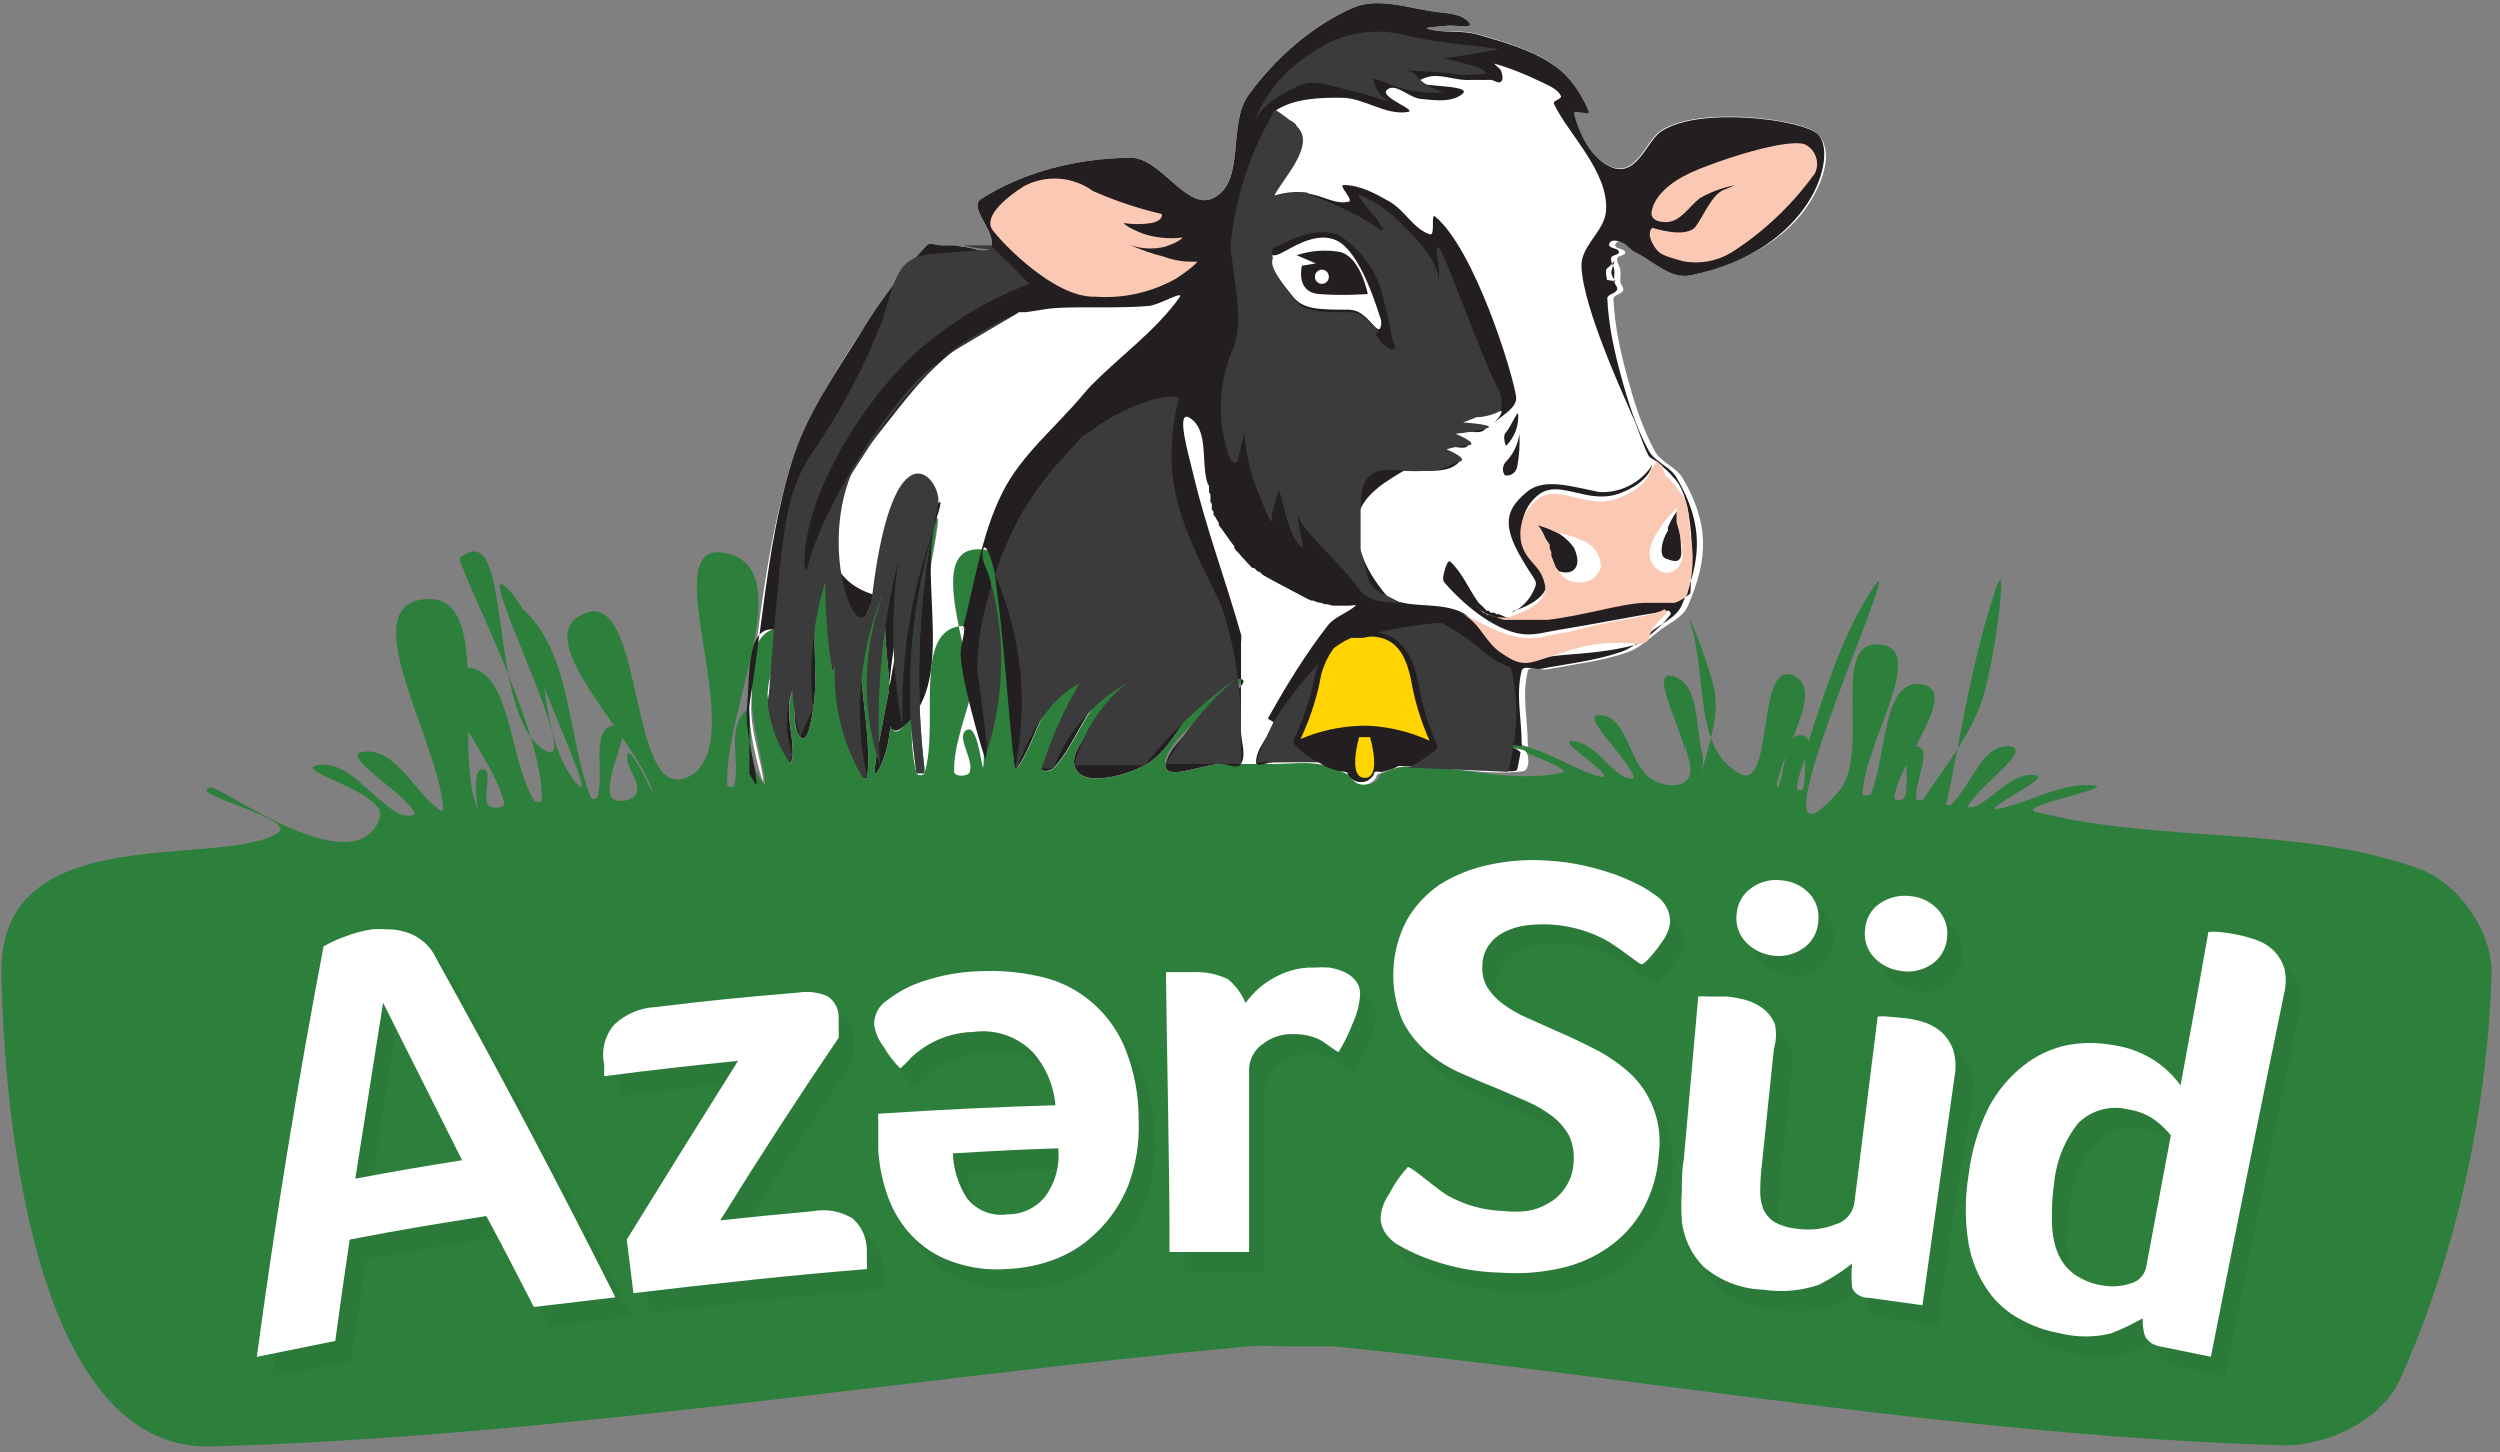
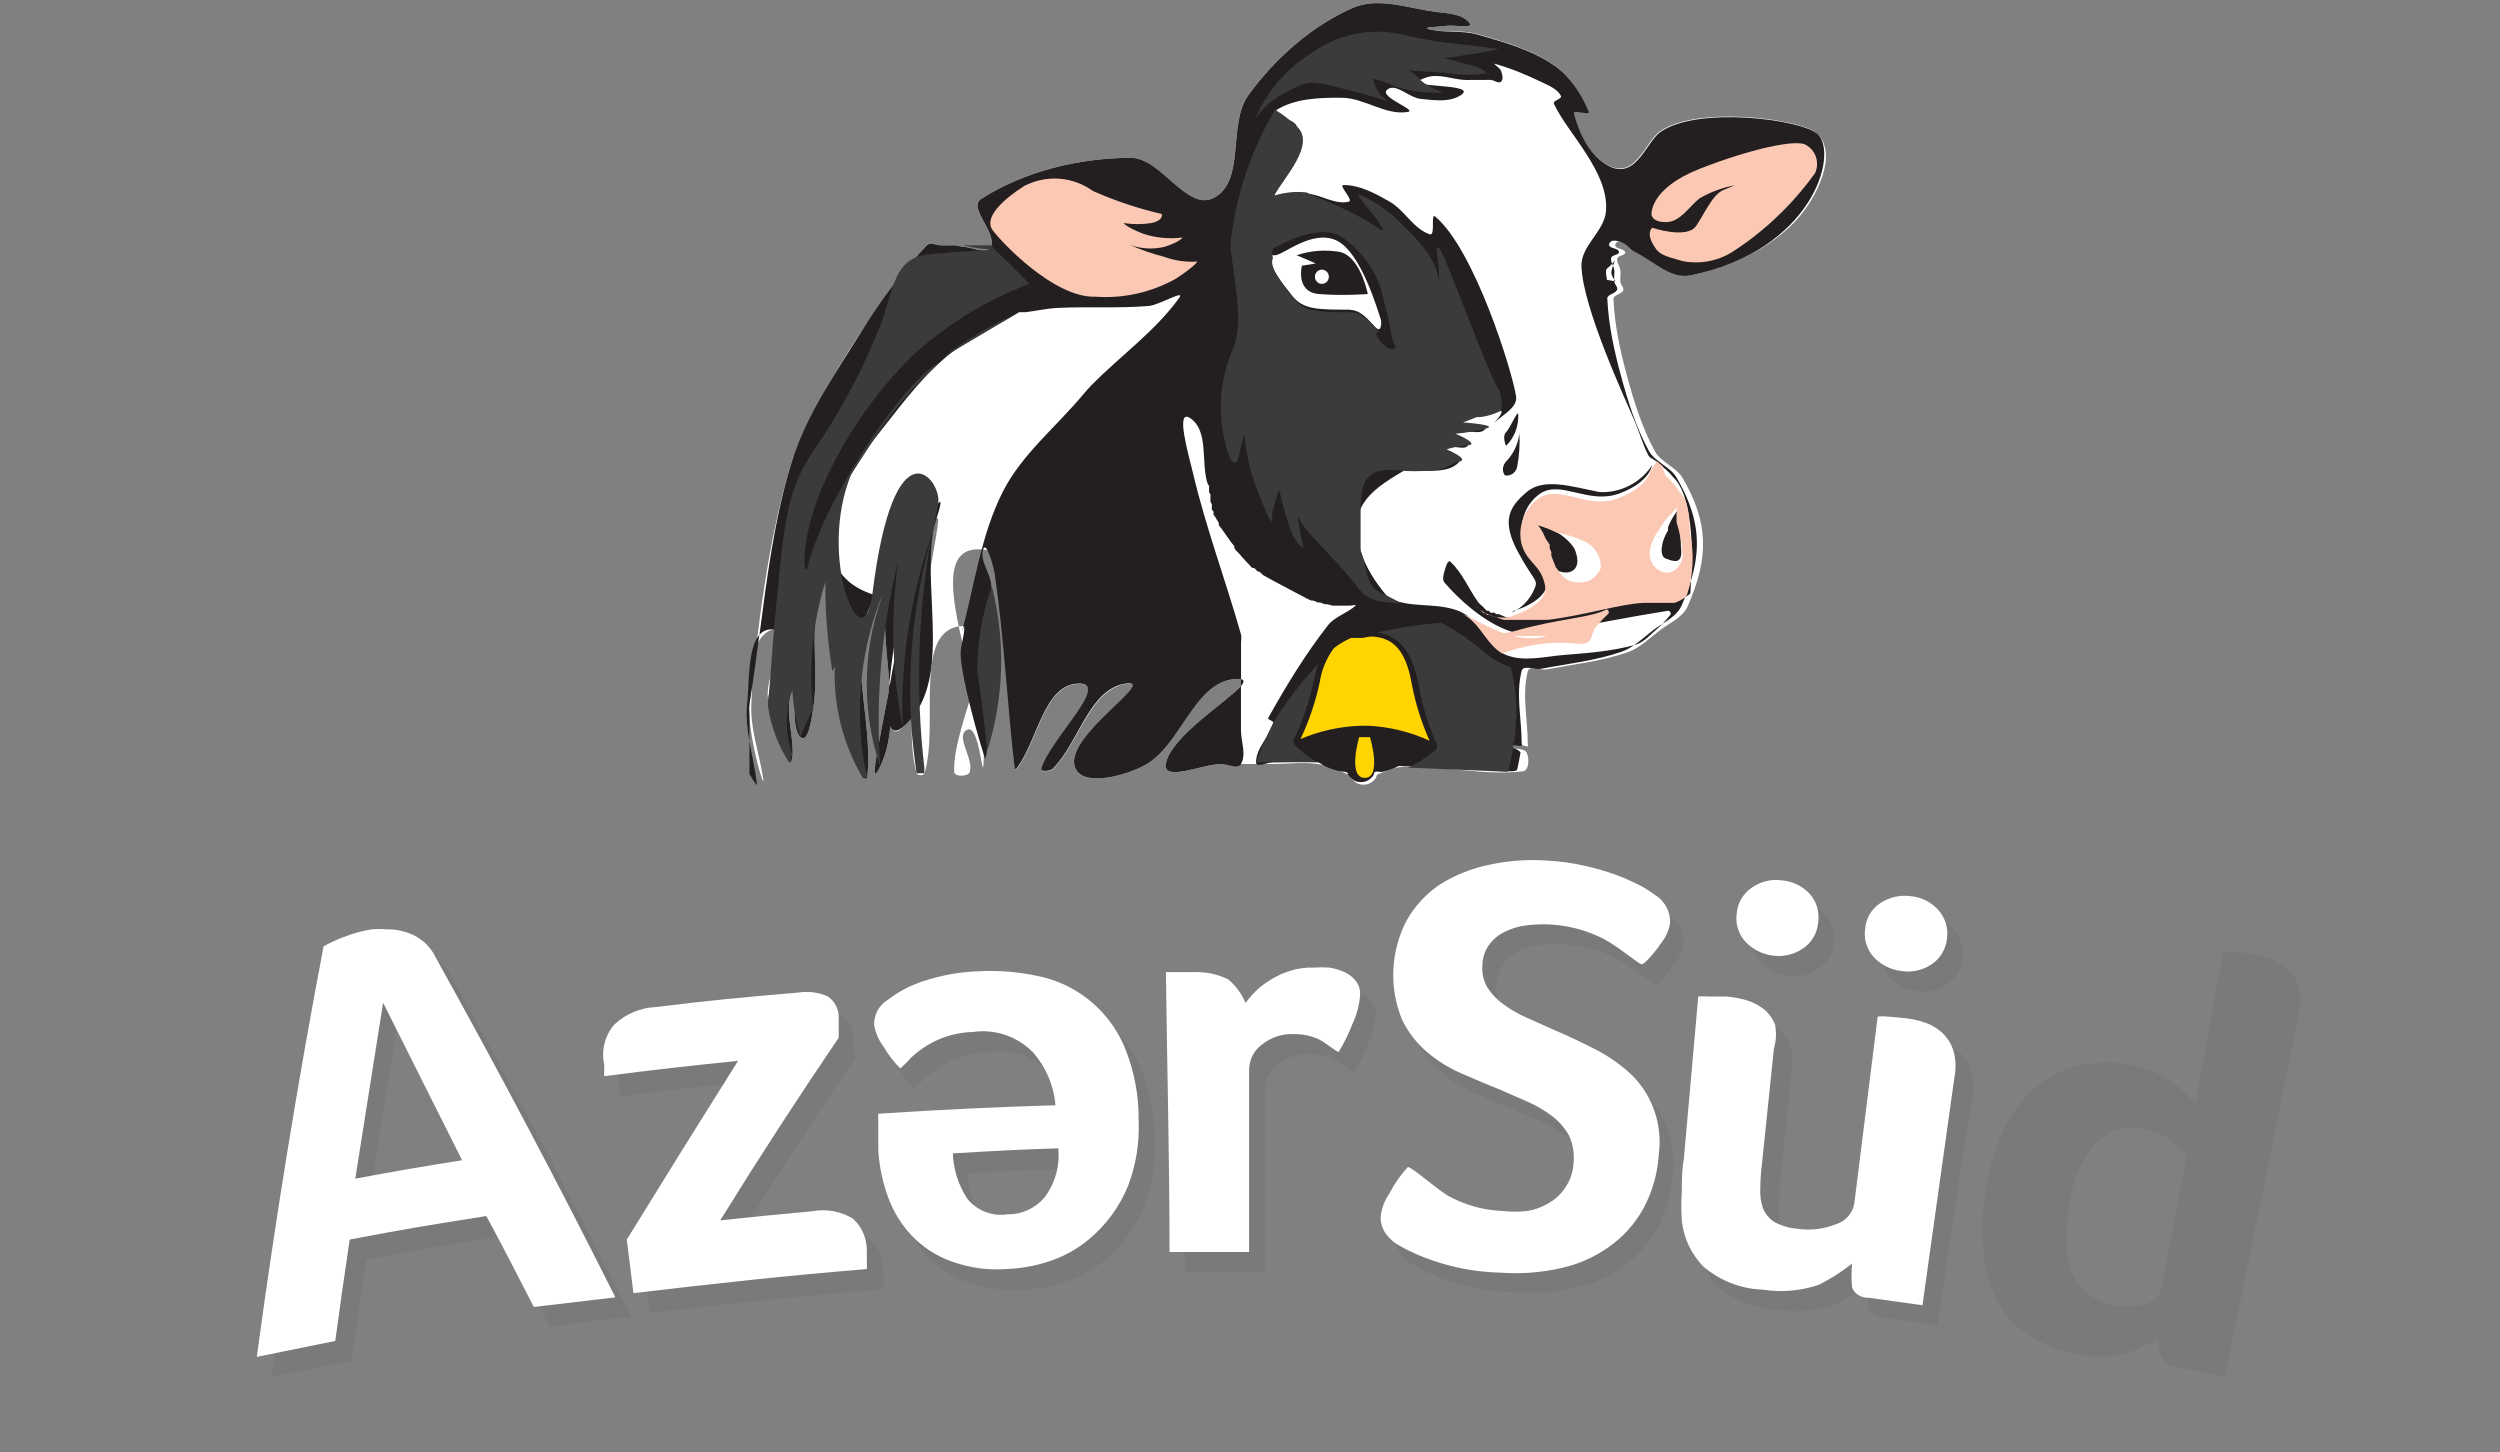
<svg xmlns="http://www.w3.org/2000/svg" id="SVGDoc" width="198" height="115" version="1.1" viewBox="0 0 198 115">
  <rect x="0" y="0" width="198" height="115" fill="#808080" stroke="none" />
  <defs />
  <desc>Generated with Avocode.</desc>
  <g>
    <g>
      <title>Frame</title>
      <g>
        <title>Background</title>
      </g>
      <g class="text-logos">
        <title>Group 17</title>
        <g>
          <title>Vector</title>
-           <path d="M191.518,68.782c-9.599,-3.449 -20.389,-1.954 -30.27,-4.487c-1.639,-0.42 6.308,-1.907 4.626,-2.086c-2.51,-0.268 -4.896,1.235 -7.358,1.795c-0.172,0.039 -0.653,0.125 -0.529,0c0.958,-0.967 4.483,-2.485 3.129,-2.625c-1.745,-0.18 -3.06,1.723 -4.649,2.468c-0.186,0.087 -0.719,0.179 -0.617,0c0.95,-1.673 5.219,-4.538 3.305,-4.733c-2.163,-0.22 -3.026,3.127 -4.626,4.599c-0.092,0.085 -0.401,0.122 -0.375,0c1.202,-5.769 2.057,-11.653 3.966,-17.229c0.98,-2.864 -0.167,6.146 -1.152,9.009c-0.98,2.85 -2.946,5.266 -4.62,7.771c-0.106,0.159 -0.547,0.189 -0.573,0c-0.189,-1.37 1.377,-4.02 0,-4.15c-1.384,-0.131 -0.394,2.786 -0.948,4.06c-0.108,0.249 -0.857,0.268 -0.815,0c0.471,-3.044 5.238,-8.452 2.203,-8.973c-3.138,-0.539 -2.792,5.726 -4.031,8.659c-0.049,0.115 0.499,0 0.374,0c-0.345,0 -1.043,0.345 -1.035,0c0.096,-3.964 5.274,-11.499 1.322,-11.822c-4.022,-0.329 -0.572,8.637 -3.239,11.665c-8.497,9.649 7.259,-23.754 2.181,-15.255c-2.105,3.523 -3.312,7.523 -4.604,11.418c-0.379,1.142 -0.095,2.419 -0.375,3.589c-0.038,0.157 -0.48,0.161 -0.484,0c-0.037,-1.411 1.778,-4.07 0.374,-4.217c-1.482,-0.155 -1.218,2.721 -1.872,4.06c-0.016,0.033 -0.115,0.037 -0.111,0c0.36,-2.951 3.996,-7.857 1.19,-8.839c-2.777,-0.972 -1.443,9.143 -4.075,7.829c-3.715,-1.855 -2.624,-7.879 -3.922,-11.822c-0.645,-1.959 1.822,3.811 1.962,5.869c0.14,2.06 -0.694,4.073 -1.147,6.088c-0.115,0.513 0.275,-1.065 0.132,-1.57c-0.61,-2.159 -0.2,-5.686 -2.357,-6.304c-1.915,-0.548 0.592,3.94 0.947,5.9c0.04,0.221 -0.015,-0.897 0,-0.673c0.067,1.001 0.861,2.293 0.155,3.006c-0.693,0.701 -2.165,0.414 -2.952,-0.179c-1.671,-1.261 -1.768,-4.809 -3.856,-4.958c-1.835,-0.131 1.96,3.143 2.6,4.868c0.092,0.248 -0.564,0.133 -0.793,0c-1.415,-0.823 -2.398,-2.708 -4.032,-2.804c-1.231,-0.073 1.829,1.688 2.512,2.714c0.13,0.196 -0.482,0.075 -0.705,0c-2.228,-0.745 -4.266,-2.273 -6.609,-2.445c-1.483,-0.109 5.311,1.941 3.855,2.243c-3.944,0.818 -8.045,-0.564 -12.073,-0.538c-0.764,0.005 -1.494,0.345 -2.203,0.628c-0.108,0.043 -0.078,0.225 -0.154,0.314c-0.265,0.311 -0.544,0.497 -0.969,0.493c-0.455,-0.004 -0.683,-0.193 -0.97,-0.516c-0.062,-0.07 -0.046,-0.211 -0.132,-0.247c-0.823,-0.347 -1.65,-0.739 -2.533,-0.875c-1.235,-0.19 -2.497,-0.076 -3.746,-0.09c-0.129,-0.001 -8.614,0.002 -8.614,0c0.468,-2.861 8.378,-7.136 5.508,-6.73c-3.279,0.464 -4.192,5.359 -7.094,6.954c-1.622,0.892 -5.159,1.808 -5.552,0c-0.55,-2.533 6.703,-6.806 4.12,-6.595c-2.946,0.24 -3.687,4.635 -5.772,6.73c-0.218,0.219 -1.016,0.295 -0.925,0c0.722,-2.347 5.452,-6.73 2.996,-6.73c-2.786,0 -3.272,4.511 -4.957,6.73c-0.031,0.041 -0.146,0.051 -0.154,0c-0.88,-5.78 3.324,-16.735 -2.49,-17.363c-5.665,-0.613 0.512,11.419 0,17.094c-0.09,0.992 -0.405,-3.13 -1.3,-2.692c-0.969,0.474 0.528,2.203 0.198,3.23c-0.126,0.392 -1.213,0.411 -1.234,0c-0.191,-3.853 4.514,-11.736 0.661,-11.553c-4.012,0.191 -1.823,7.831 -3.018,11.665c-0.061,0.196 -0.559,0.197 -0.617,0c-1.592,-5.427 2.156,-20.071 1.542,-20.302c-5.232,-1.963 1.029,12.44 -2.776,16.533c-2.99,3.216 1.678,-17.062 -0.352,-13.168c-2.54,4.87 0.743,11.341 -1.344,16.421c-1.803,4.387 4.064,-17.284 0.441,-14.223c-3.862,3.264 -0.868,10.078 -1.476,15.097c-0.014,0.117 -0.32,0.113 -0.352,0c-0.843,-2.902 -1.376,-5.887 -2.203,-8.794c-0.037,-0.131 -0.183,0.495 -0.198,0.359c-0.262,-2.348 0.484,-9.19 -0.551,-7.066c-1.487,3.051 -0.416,6.787 -0.947,10.14c-0.128,0.81 -0.409,2.799 -1.013,2.243c-0.919,-0.845 -0.116,-4.864 -0.573,-3.701c-0.629,1.601 0.066,3.441 0,5.16c-0.008,0.208 -0.137,0.774 -0.22,0.583c-0.724,-1.66 -1.529,-3.342 -1.765,-5.137c-0.236,-1.799 2.033,-6.17 0.377,-5.429c-3.566,1.597 -0.637,10.364 -0.595,12.136c0.014,0.605 -0.767,-0.97 -0.947,-1.548c-0.401,-1.287 0.098,-5.001 -0.771,-3.971c-1.239,1.468 -0.286,3.845 -0.705,5.72c-0.042,0.186 -0.565,0.191 -0.573,0c-0.257,-6.127 5.827,-17.253 -0.198,-18.395c-5.908,-1.12 2.524,15.404 -2.996,17.789c-4.684,2.024 -3.321,-14.895 -8.063,-13.011c-4.668,1.855 3.669,9.355 5.353,14.088c0.395,1.109 -1.82,-3.893 -2.005,-2.894c-0.192,1.041 1.101,2.114 0.705,3.096c-0.254,0.629 -1.819,0.825 -2.027,0.179c-0.571,-1.775 2.14,-5.782 0.286,-5.586c-1.941,0.206 -0.735,3.844 -1.344,5.698c-0.055,0.167 -0.465,0.164 -0.529,0c-1.865,-4.841 -1.465,-11.025 -5.133,-14.694c-3.303,-3.303 6.796,17.124 3.899,13.46c-3.35,-4.239 -1.568,-11.445 -5.353,-15.299c-3.055,-3.111 6.515,15.148 2.864,12.764c-4.629,-3.022 -2.293,-18.663 -6.609,-15.21c-0.462,0.37 6.702,13.6 6.455,19.203c-0.009,0.205 -0.51,0.176 -0.617,0c-2.069,-3.412 -1.782,-10.914 -5.75,-10.499c-3.736,0.391 2.669,7.06 3.393,10.745c0.081,0.413 -1.027,0.488 -1.256,0.135c-0.519,-0.803 0.467,-2.917 -0.485,-2.827c-0.98,0.093 -0.143,3.847 -0.463,2.916c-1.831,-5.327 1.434,-17.004 -4.164,-16.376c-5.546,0.622 1.152,11.103 1.564,16.668c0.008,0.11 -0.242,0.065 -0.331,0c-2.029,-1.481 -3.475,-4.884 -5.97,-4.599c-2.077,0.238 2.958,3.016 4.01,4.823c0.19,0.326 -0.784,0.3 -1.124,0.135c-2.285,-1.113 -4.069,-4.362 -6.565,-3.881c-2.12,0.408 5.68,2.169 4.935,4.195c-1.997,5.43 -12.577,-2.611 -13.417,-2.423c-2.089,0.469 7.145,2.511 5.309,3.612c-4.783,2.868 -22.276,-1.348 -21.854,11.351c0.06,1.794 0.323,37.689 16.633,37.217c27.448,-0.795 54.654,-5.393 81.997,-7.919c1.236,-0.114 2.482,0 3.724,0c0.837,0 1.674,0 2.511,0c0.272,0 0.545,-0.028 0.815,0c24.971,2.582 49.812,7.068 74.904,7.829c3.593,0.109 7.94,-1.99 9.407,-5.272c4.455,-9.967 6.845,-21.034 7.226,-31.945c0.119,-3.425 -2.59,-7.321 -5.816,-8.48z" fill="#2d803b" fill-opacity="1" />
        </g>
        <g opacity="0.4">
          <title>Group</title>
          <g opacity="0.16" class="edak" style="--i:1">
            <title>Vector</title>
            <path d="M43.56,105.101c-1.476,-2.894 -2.203,-4.33 -3.767,-7.201c-4.406,0.695 -6.477,1.054 -10.795,1.862c-0.485,3.208 -0.727,4.823 -1.168,8.031l-6.301,1.256c1.542,-10.887 3.305,-21.723 5.287,-32.506c1.199,-0.673 2.503,-1.128 3.855,-1.346c0.41,-0.037 0.823,-0.037 1.234,0c0.469,-0.016 0.938,0.045 1.388,0.179c0.484,0.128 0.941,0.349 1.344,0.651c0.48,0.361 0.872,0.829 1.146,1.368c4.935,8.883 9.679,17.857 14.232,26.92c-2.6,0.202 -3.899,0.404 -6.455,0.785zM31.466,81.008c-0.749,4.621 -1.483,9.265 -2.203,13.931c3.393,-0.628 5.067,-0.92 8.46,-1.458c-2.005,-4.173 -4.12,-8.345 -6.257,-12.473z" fill="#231f20" fill-opacity="1" />
          </g>
          <g opacity="0.16" class="edak" style="--i:2">
            <title>Vector</title>
            <path d="M51.446,104.003c-0.198,-1.705 -0.308,-2.535 -0.507,-4.24c2.835,-4.786 5.772,-9.504 8.812,-14.155c-4.252,0.426 -6.367,0.673 -10.597,1.211c-0.057,-0.151 -0.095,-0.31 -0.11,-0.471c0,-0.179 0,-0.337 0,-0.449c-0.113,-0.559 -0.098,-1.137 0.043,-1.689c0.141,-0.552 0.405,-1.064 0.772,-1.496c0.906,-0.829 2.066,-1.313 3.283,-1.368c4.406,-0.538 6.763,-0.763 11.28,-1.144c0.79,-0.14 1.602,-0.039 2.335,0.292c0.272,0.183 0.493,0.433 0.644,0.728c0.15,0.294 0.225,0.623 0.215,0.955c0,0.628 0,0.965 0.132,1.593c-3.231,4.756 -6.367,9.579 -9.407,14.469c2.93,-0.314 4.406,-0.449 7.292,-0.718c1.113,-0.21 2.263,-0.003 3.239,0.583c0.348,0.32 0.625,0.712 0.815,1.148c0.19,0.437 0.287,0.909 0.286,1.387c0,0.314 0,0.583 0,0.808c0,0.224 0,0.426 0,0.651c-6.191,0.516 -12.359,1.144 -18.528,1.907z" fill="#231f20" fill-opacity="1" />
          </g>
          <g opacity="0.16" class="edak" style="--i:3">
            <title>Vector</title>
            <path d="M78.349,83.321c-0.749,0.011 -1.492,0.139 -2.203,0.381c-0.559,0.181 -1.098,0.422 -1.608,0.718c-0.435,0.253 -0.841,0.554 -1.212,0.897c-0.282,0.319 -0.583,0.618 -0.903,0.897c-0.514,-0.513 -0.959,-1.094 -1.322,-1.727c-0.398,-0.507 -0.664,-1.109 -0.771,-1.75c-0.002,-0.395 0.1,-0.784 0.293,-1.127c0.193,-0.343 0.472,-0.627 0.809,-0.825c0.893,-0.676 1.901,-1.178 2.974,-1.481c1.426,-0.46 2.91,-0.709 4.406,-0.74c1.529,-0.083 3.062,0.038 4.56,0.359c1.453,0.292 2.824,0.913 4.01,1.817c1.244,0.976 2.235,2.246 2.886,3.701c0.805,1.874 1.21,3.9 1.19,5.945c0.068,1.745 -0.217,3.486 -0.837,5.115c-0.531,1.345 -1.326,2.567 -2.335,3.589c-0.956,0.971 -2.095,1.734 -3.349,2.243c-1.237,0.468 -2.537,0.74 -3.855,0.808c-1.492,0.112 -2.992,-0.086 -4.406,-0.583c-1.164,-0.393 -2.224,-1.052 -3.098,-1.927c-0.875,-0.875 -1.54,-1.943 -1.946,-3.121c-0.45,-1.185 -0.717,-2.433 -0.793,-3.701c0,-0.179 0,-0.404 0,-0.651c0,-0.247 0,-0.516 0,-0.785v-0.83c-0.013,-0.209 -0.013,-0.419 0,-0.628c4.692,-0.314 9.363,-0.583 14.033,-0.763c-0.112,-1.577 -0.741,-3.07 -1.784,-4.24c-0.619,-0.615 -1.367,-1.078 -2.188,-1.354c-0.821,-0.276 -1.693,-0.358 -2.549,-0.239zM77.776,96.512c0.376,0.471 0.867,0.834 1.424,1.05c0.557,0.217 1.16,0.28 1.749,0.184c0.582,0.003 1.156,-0.126 1.682,-0.379c0.526,-0.252 0.99,-0.621 1.358,-1.08c0.756,-1.098 1.107,-2.433 0.991,-3.769c-3.305,0.135 -4.979,0.224 -8.372,0.404c0.044,1.285 0.45,2.531 1.168,3.589z" fill="#231f20" fill-opacity="1" />
          </g>
          <g opacity="0.16" class=" edak" style="--i:4">
            <title>Vector</title>
            <path d="M99.873,81.038c0,0 0.463,-0.606 0.815,-0.942c0.355,-0.359 0.755,-0.668 1.19,-0.92c0.49,-0.3 1.015,-0.533 1.564,-0.695c0.591,-0.187 1.21,-0.27 1.829,-0.247c0.418,-0.031 0.838,-0.031 1.256,0c0.42,0.067 0.828,0.195 1.212,0.381c0.358,0.154 0.67,0.402 0.903,0.718c0.219,0.322 0.328,0.708 0.308,1.099c-0.069,0.777 -0.27,1.536 -0.595,2.243c-0.293,0.787 -0.67,1.54 -1.124,2.243c-0.154,0 -1.079,-0.785 -1.608,-1.032c-0.613,-0.264 -1.273,-0.394 -1.939,-0.381c-0.908,-0.043 -1.801,0.252 -2.511,0.83c-0.313,0.226 -0.569,0.525 -0.745,0.873c-0.176,0.347 -0.268,0.733 -0.268,1.124c0,4.801 0,9.624 0,14.424c-2.534,0 -3.789,0 -6.301,0c-0.11,-7.38 -0.198,-14.783 -0.308,-22.164h0.595v0h0.683v0h0.925c0.942,-0.039 1.878,0.154 2.732,0.561c0.61,0.5 1.087,1.148 1.388,1.884z" fill="#231f20" fill-opacity="1" />
          </g>
          <g opacity="0.16" class="edak" style="--i:5">
            <title>Vector</title>
            <path d="M112.719,94.028c0.33,0 1.917,1.436 3.15,2.243c1.351,0.764 2.862,1.187 4.406,1.234c0.648,0.042 1.299,0.004 1.939,-0.112c0.599,-0.1 1.174,-0.313 1.696,-0.628c0.505,-0.297 0.941,-0.703 1.278,-1.189c0.368,-0.6 0.581,-1.284 0.62,-1.99c0.038,-0.706 -0.099,-1.41 -0.399,-2.048c-0.313,-0.59 -0.749,-1.103 -1.278,-1.503c-0.603,-0.453 -1.253,-0.837 -1.939,-1.144l-2.203,-0.965v0l-3.04,-1.279c-1.046,-0.454 -2.019,-1.067 -2.886,-1.817c-0.833,-0.702 -1.502,-1.583 -1.961,-2.58c-0.512,-1.251 -0.745,-2.603 -0.68,-3.958c0.065,-1.354 0.425,-2.677 1.054,-3.872c0.667,-1.131 1.588,-2.084 2.688,-2.782c1.193,-0.744 2.506,-1.268 3.877,-1.548c1.503,-0.341 3.047,-0.454 4.582,-0.337c1.031,0.054 2.055,0.197 3.062,0.426c0.851,0.196 1.69,0.443 2.511,0.74c0.634,0.235 1.252,0.512 1.851,0.83c0.485,0.269 0.859,0.538 1.123,0.718c0.379,0.231 0.692,0.56 0.904,0.954c0.213,0.394 0.319,0.839 0.307,1.289c-0.1,0.536 -0.319,1.043 -0.639,1.481c-0.397,0.606 -1.344,1.772 -1.608,1.772c-0.264,0 -1.784,-1.368 -3.04,-2.019c-1.28,-0.667 -2.684,-1.05 -4.12,-1.122c-0.616,-0.056 -1.235,-0.056 -1.851,0c-0.602,0.058 -1.19,0.218 -1.74,0.471c-0.513,0.225 -0.96,0.58 -1.3,1.032c-0.344,0.497 -0.542,1.083 -0.574,1.69c-0.031,0.607 0.107,1.211 0.397,1.742c0.33,0.52 0.757,0.97 1.256,1.324c0.579,0.435 1.208,0.797 1.873,1.077l2.203,0.987c1.013,0.426 2.027,0.92 3.062,1.436c1.009,0.48 1.944,1.107 2.776,1.862c0.826,0.747 1.474,1.675 1.895,2.714c0.491,1.221 0.665,2.549 0.507,3.858c-0.103,1.502 -0.523,2.964 -1.234,4.285c-0.665,1.187 -1.574,2.212 -2.666,3.006c-1.153,0.818 -2.457,1.39 -3.833,1.682c-1.546,0.352 -3.134,0.473 -4.714,0.359c-1.821,-0.037 -3.626,-0.355 -5.353,-0.942c-1.03,-0.335 -2.021,-0.786 -2.952,-1.346c-0.354,-0.248 -0.66,-0.56 -0.903,-0.92c-0.241,-0.346 -0.358,-0.766 -0.33,-1.189c0.073,-0.683 0.307,-1.337 0.683,-1.907c0.425,-0.739 0.943,-1.418 1.542,-2.019z" fill="#231f20" fill-opacity="1" />
          </g>
          <g opacity="0.16" class="edak" style="--i:6">
            <title>Vector</title>
            <path d="M149.308,104.389c-0.771,-0.112 -1.212,-0.381 -1.366,-0.83c-0.071,-0.626 -0.071,-1.258 0,-1.884c-0.824,0.649 -1.709,1.213 -2.644,1.682c-1.419,0.479 -2.928,0.61 -4.406,0.381c-1.757,-0.032 -3.451,-0.673 -4.803,-1.817c-0.973,-0.969 -1.581,-2.255 -1.718,-3.634c-0.068,-0.791 -0.068,-1.587 0,-2.378c0,-0.83 -0,-1.66 0.132,-2.468c0.397,-4.307 0.771,-8.614 1.168,-12.921c0.264,-0.026 0.529,-0.026 0.793,0h1.454c0.529,0.052 1.052,0.149 1.564,0.292c0.488,0.14 0.945,0.376 1.344,0.695c0.401,0.32 0.719,0.736 0.925,1.211c0.213,0.619 0.273,1.281 0.176,1.929c-0.375,3.657 -0.573,5.496 -0.969,9.13c0,0.718 -0.044,1.368 -0.132,1.952c-0.014,0.518 0.061,1.034 0.22,1.525c0.169,0.454 0.478,0.84 0.881,1.099c0.569,0.324 1.201,0.515 1.851,0.561c1.027,0.153 2.075,0.03 3.04,-0.359c0.371,-0.106 0.706,-0.315 0.967,-0.605c0.261,-0.289 0.437,-0.647 0.509,-1.033l1.851,-14.806c0.263,-0.033 0.53,-0.033 0.793,0c0.494,0.014 0.987,0.059 1.476,0.135c0.525,0.066 1.041,0.186 1.542,0.359c0.487,0.181 0.936,0.455 1.322,0.808c0.39,0.375 0.679,0.846 0.837,1.368c0.196,0.638 0.241,1.315 0.132,1.974c-0.999,6.057 -1.924,12.129 -2.776,18.216zM145.232,74.666c-0.035,0.409 -0.16,0.805 -0.366,1.159c-0.206,0.353 -0.487,0.655 -0.823,0.883c-0.689,0.482 -1.53,0.682 -2.357,0.561c-0.836,-0.068 -1.618,-0.443 -2.203,-1.054c-0.281,-0.293 -0.492,-0.647 -0.618,-1.036c-0.126,-0.389 -0.163,-0.802 -0.109,-1.207c0.028,-0.412 0.147,-0.812 0.35,-1.169c0.202,-0.358 0.482,-0.664 0.818,-0.895c0.71,-0.469 1.557,-0.676 2.399,-0.586c0.842,0.09 1.628,0.471 2.228,1.079c0.267,0.306 0.466,0.666 0.584,1.057c0.118,0.391 0.152,0.803 0.099,1.209zM155.41,75.967c-0.038,0.408 -0.166,0.802 -0.376,1.152c-0.21,0.35 -0.496,0.646 -0.835,0.867c-0.704,0.464 -1.551,0.647 -2.379,0.516c-0.843,-0.092 -1.625,-0.49 -2.203,-1.122c-0.266,-0.307 -0.463,-0.669 -0.581,-1.06c-0.117,-0.391 -0.151,-0.804 -0.099,-1.21c0.052,-0.406 0.189,-0.795 0.401,-1.143c0.212,-0.348 0.495,-0.645 0.829,-0.872c0.714,-0.48 1.578,-0.672 2.423,-0.538c0.852,0.077 1.642,0.487 2.203,1.144c0.266,0.305 0.46,0.667 0.567,1.06c0.107,0.393 0.124,0.805 0.05,1.206z" fill="#231f20" fill-opacity="1" />
          </g>
          <g opacity="0.16" class="edak" style="--i:7">
            <title>Vector</title>
            <path d="M172.268,108.224c-0.232,-0.039 -0.453,-0.13 -0.647,-0.265c-0.194,-0.136 -0.357,-0.313 -0.476,-0.52c-0.162,-0.46 -0.229,-0.948 -0.198,-1.436c-0.801,0.457 -1.633,0.854 -2.489,1.189c-1.331,0.334 -2.722,0.334 -4.054,0c-1.112,-0.19 -2.184,-0.57 -3.172,-1.122c-1.015,-0.53 -1.891,-1.299 -2.556,-2.243c-0.742,-1.137 -1.238,-2.421 -1.454,-3.769c-0.308,-1.804 -0.308,-3.648 0,-5.451c0.224,-1.859 0.76,-3.665 1.586,-5.339c0.648,-1.306 1.564,-2.453 2.688,-3.365c0.992,-0.777 2.145,-1.314 3.371,-1.57c1.23,-0.236 2.493,-0.236 3.723,0c1.242,0.176 2.426,0.645 3.459,1.368c0.697,0.499 1.313,1.104 1.829,1.795l2.203,-12.136c0.271,-0.026 0.544,-0.026 0.815,0c0.51,0.047 1.018,0.121 1.52,0.224c0.534,0.097 1.058,0.248 1.564,0.449c0.5,0.189 0.957,0.479 1.344,0.852c0.365,0.374 0.631,0.838 0.771,1.346c0.169,0.632 0.169,1.298 0,1.929c-1.968,9.631 -3.921,19.248 -5.86,28.849zM163.918,95.393c-0.173,0.985 -0.254,1.984 -0.242,2.984c-0.007,0.812 0.134,1.619 0.419,2.378c0.259,0.661 0.685,1.242 1.234,1.683c0.653,0.483 1.407,0.806 2.203,0.942c0.82,0.175 1.671,0.129 2.467,-0.135c0.315,-0.086 0.599,-0.264 0.818,-0.51c0.219,-0.247 0.363,-0.552 0.415,-0.881c0.771,-4.128 1.168,-6.191 1.939,-10.342c-0.342,-0.422 -0.734,-0.799 -1.168,-1.122c-0.6,-0.485 -1.314,-0.802 -2.071,-0.92c-0.699,-0.189 -1.435,-0.189 -2.134,0c-0.699,0.189 -1.338,0.56 -1.854,1.077c-1.136,1.372 -1.842,3.06 -2.027,4.846z" fill="#231f20" fill-opacity="1" />
          </g>
        </g>
        <g class="edak" style="--i:1">
          <title>Vector</title>
          <path d="M42.282,103.512c-1.498,-2.871 -2.203,-4.33 -3.767,-7.201c-4.406,0.695 -6.609,1.054 -10.817,1.862c-0.485,3.208 -0.705,4.823 -1.146,8.031l-6.213,1.256c1.469,-10.873 3.231,-21.708 5.287,-32.506c0.509,-0.288 1.04,-0.536 1.586,-0.74c0.712,-0.279 1.45,-0.482 2.203,-0.606c0.41,-0.038 0.823,-0.038 1.234,0c0.462,-0.017 0.923,0.044 1.366,0.179c0.486,0.124 0.943,0.345 1.344,0.651c0.491,0.357 0.885,0.836 1.146,1.391c4.935,8.869 9.679,17.842 14.232,26.92zM30.342,79.419c-0.749,4.644 -1.454,9.265 -2.203,13.931c3.371,-0.628 5.067,-0.92 8.46,-1.458c-2.1,-4.173 -4.186,-8.33 -6.257,-12.473z" fill="#ffffff" fill-opacity="1" />
        </g>
        <g class="edak" style="--i:2">
          <title>Vector</title>
          <path d="M50.169,102.417c-0.22,-1.705 -0.308,-2.535 -0.529,-4.24c2.937,-4.771 5.875,-9.489 8.812,-14.155c-4.23,0.426 -6.367,0.673 -10.597,1.211c-0.01,-0.157 -0.01,-0.314 0,-0.471v-0.449c-0.124,-0.559 -0.114,-1.139 0.028,-1.694c0.142,-0.554 0.412,-1.066 0.787,-1.492c0.897,-0.829 2.05,-1.313 3.261,-1.368c4.406,-0.538 6.763,-0.763 11.28,-1.144c0.79,-0.131 1.6,-0.03 2.335,0.292c0.274,0.182 0.499,0.432 0.653,0.726c0.154,0.294 0.233,0.623 0.228,0.957v1.593c-3.231,4.756 -6.359,9.579 -9.385,14.469c2.908,-0.314 4.406,-0.449 7.292,-0.718c1.106,-0.215 2.251,-0.007 3.216,0.583c0.351,0.318 0.631,0.708 0.821,1.146c0.19,0.437 0.286,0.911 0.281,1.389c0,0.314 0,0.583 0,0.808c0.011,0.217 0.011,0.434 0,0.65c-6.103,0.493 -12.249,1.167 -18.484,1.907z" fill="#ffffff" fill-opacity="1" />
        </g>
        <g class="edak" style="--i:3">
          <title>Vector</title>
          <path d="M77.117,81.726c-0.749,0.015 -1.491,0.144 -2.203,0.381c-1.004,0.339 -1.928,0.89 -2.71,1.615c-0.282,0.319 -0.583,0.618 -0.903,0.897c-0.514,-0.513 -0.959,-1.094 -1.322,-1.727c-0.394,-0.508 -0.652,-1.11 -0.749,-1.75c-0.004,-0.393 0.094,-0.78 0.283,-1.123c0.189,-0.343 0.464,-0.628 0.796,-0.829c0.849,-0.655 1.803,-1.156 2.82,-1.481c1.424,-0.475 2.908,-0.74 4.406,-0.785c1.529,-0.083 3.062,0.038 4.56,0.359c1.506,0.281 2.922,0.929 4.127,1.891c1.205,0.961 2.163,2.206 2.791,3.628c0.794,1.876 1.192,3.902 1.168,5.945c0.074,1.744 -0.203,3.485 -0.815,5.115c-0.539,1.347 -1.341,2.568 -2.357,3.589c-0.952,0.976 -2.092,1.74 -3.349,2.243c-1.234,0.481 -2.536,0.753 -3.855,0.808c-1.493,0.124 -2.994,-0.075 -4.406,-0.583c-1.21,-0.42 -2.305,-1.128 -3.194,-2.064c-0.825,-0.874 -1.462,-1.913 -1.873,-3.051c-0.429,-1.182 -0.689,-2.421 -0.771,-3.679c0,-0.247 0,-1.189 0,-1.458c0,-0.269 0,-0.561 0,-0.83c-0.015,-0.209 -0.015,-0.419 0,-0.628c4.7,-0.314 9.378,-0.538 14.033,-0.673c-0.13,-1.57 -0.765,-3.052 -1.806,-4.217c-0.608,-0.611 -1.344,-1.072 -2.154,-1.348c-0.81,-0.276 -1.67,-0.36 -2.517,-0.245zM75.465,91.35c0.049,1.281 0.445,2.524 1.146,3.589c0.382,0.47 0.877,0.83 1.437,1.046c0.56,0.216 1.165,0.281 1.757,0.187c0.579,0.008 1.152,-0.119 1.675,-0.372c0.523,-0.253 0.983,-0.624 1.343,-1.086c0.776,-1.089 1.129,-2.431 0.991,-3.769c-3.371,0.112 -5.001,0.202 -8.35,0.404z" fill="#ffffff" fill-opacity="1" />
        </g>
        <g class="edak" style="--i:4">
          <title>Vector</title>
          <path d="M98.641,79.437c0,0 0.463,-0.606 0.815,-0.942c0.367,-0.354 0.774,-0.663 1.212,-0.92c0.483,-0.298 1.001,-0.532 1.542,-0.695c0.599,-0.187 1.225,-0.27 1.851,-0.247c0.411,-0.03 0.823,-0.03 1.234,0c0.427,0.065 0.843,0.193 1.234,0.381c0.347,0.162 0.65,0.408 0.881,0.718c0.229,0.317 0.339,0.707 0.308,1.099c-0.06,0.779 -0.262,1.54 -0.595,2.243c-0.298,0.781 -0.666,1.532 -1.101,2.243c-0.176,0 -1.079,-0.785 -1.63,-1.032c-0.605,-0.264 -1.258,-0.394 -1.917,-0.381c-0.916,-0.046 -1.816,0.249 -2.533,0.83c-0.312,0.227 -0.567,0.527 -0.743,0.874c-0.176,0.347 -0.269,0.732 -0.271,1.123c0,4.823 0,9.624 0,14.425c-2.511,0 -3.789,0 -6.301,0c0,-7.38 -0.198,-14.783 -0.286,-22.164h0.573v0h0.683v0h0.947c0.934,-0.037 1.864,0.156 2.71,0.561c0.61,0.5 1.087,1.148 1.388,1.884z" fill="#ffffff" fill-opacity="1" />
        </g>
        <g class="edak" style="--i:5">
          <title>Vector</title>
          <path d="M111.499,92.431c0.33,0 1.895,1.436 3.128,2.243c1.352,0.761 2.862,1.184 4.406,1.234c0.644,0.079 1.295,0.079 1.939,0c0.6,-0.097 1.176,-0.31 1.696,-0.628c0.51,-0.291 0.947,-0.698 1.278,-1.189c0.424,-0.603 0.662,-1.322 0.683,-2.064c0.068,-0.725 -0.061,-1.454 -0.375,-2.109c-0.328,-0.586 -0.771,-1.097 -1.3,-1.503c-0.6,-0.458 -1.25,-0.842 -1.939,-1.144l-2.203,-0.965c-1.013,-0.404 -2.027,-0.83 -3.04,-1.279c-0.995,-0.428 -1.923,-1.002 -2.754,-1.705c-0.83,-0.71 -1.505,-1.589 -1.983,-2.58c-0.513,-1.255 -0.745,-2.611 -0.68,-3.969c0.065,-1.358 0.425,-2.684 1.055,-3.883c0.652,-1.146 1.557,-2.121 2.644,-2.849c1.193,-0.744 2.506,-1.268 3.877,-1.548c1.504,-0.329 3.047,-0.443 4.582,-0.336c1.031,0.053 2.055,0.195 3.062,0.426c0.851,0.196 1.689,0.443 2.511,0.74c0.63,0.244 1.248,0.521 1.851,0.83c0.392,0.21 0.767,0.45 1.124,0.718c0.383,0.227 0.697,0.556 0.911,0.951c0.213,0.395 0.317,0.842 0.301,1.292c-0.09,0.54 -0.309,1.048 -0.639,1.481c-0.397,0.606 -1.344,1.772 -1.608,1.772c-0.264,0 -1.784,-1.368 -3.04,-2.019c-1.848,-0.934 -3.92,-1.307 -5.97,-1.077c-0.595,0.058 -1.175,0.218 -1.718,0.471c-0.519,0.224 -0.974,0.579 -1.322,1.032c-0.371,0.488 -0.573,1.088 -0.573,1.705c-0.044,0.604 0.094,1.206 0.397,1.727c0.33,0.52 0.757,0.97 1.256,1.324c0.582,0.43 1.21,0.792 1.873,1.077l2.203,0.987c1.013,0.426 2.049,0.92 3.062,1.436c1,0.496 1.933,1.122 2.776,1.862c0.906,0.806 1.6,1.829 2.019,2.976c0.419,1.148 0.551,2.384 0.382,3.596c-0.093,1.504 -0.514,2.968 -1.234,4.285c-0.671,1.196 -1.597,2.223 -2.71,3.006c-1.147,0.814 -2.443,1.386 -3.811,1.682c-1.554,0.351 -3.149,0.472 -4.736,0.359c-1.821,-0.04 -3.625,-0.357 -5.353,-0.942c-1.029,-0.34 -2.018,-0.791 -2.952,-1.346c-0.354,-0.248 -0.66,-0.56 -0.903,-0.92c-0.217,-0.357 -0.332,-0.769 -0.33,-1.189c0.069,-0.68 0.312,-1.33 0.705,-1.884c0.39,-0.759 0.879,-1.461 1.454,-2.086z" fill="#ffffff" fill-opacity="1" />
        </g>
        <g class="edak" style="--i:6">
          <title>Vector</title>
          <path d="M152.259,103.375l-4.208,-0.583c-0.749,0 -1.212,-0.381 -1.366,-0.83c-0.06,-0.627 -0.06,-1.258 0,-1.884c-0.824,0.649 -1.709,1.213 -2.644,1.682c-1.419,0.479 -2.928,0.61 -4.406,0.381c-1.727,-0.052 -3.386,-0.692 -4.715,-1.817c-0.964,-0.976 -1.57,-2.258 -1.718,-3.634c-0.057,-0.792 -0.057,-1.586 0,-2.378c0,-0.83 0,-1.66 0.154,-2.468c0.375,-4.307 0.771,-8.614 1.146,-12.921c0.264,-0.026 0.529,-0.026 0.793,0h1.476c0.521,0.054 1.037,0.151 1.542,0.292c0.493,0.145 0.956,0.38 1.366,0.695c0.4,0.325 0.712,0.75 0.903,1.234c0.126,0.633 0.096,1.288 -0.088,1.907c-0.375,3.657 -0.573,5.496 -0.947,9.13c-0.083,0.647 -0.128,1.299 -0.132,1.952c-0.032,0.517 0.036,1.035 0.198,1.525c0.176,0.45 0.484,0.834 0.881,1.099c0.571,0.318 1.202,0.509 1.851,0.561c1.034,0.154 2.09,0.031 3.062,-0.359c0.367,-0.11 0.698,-0.321 0.954,-0.61c0.257,-0.289 0.43,-0.645 0.5,-1.028l1.851,-14.806c0.263,-0.033 0.53,-0.033 0.793,0l1.476,0.135c0.525,0.064 1.042,0.184 1.542,0.359c0.488,0.179 0.937,0.453 1.322,0.808c0.39,0.38 0.684,0.849 0.859,1.368c0.187,0.64 0.224,1.316 0.11,1.974zM143.998,73.068c-0.035,0.409 -0.16,0.805 -0.366,1.159c-0.206,0.353 -0.487,0.655 -0.824,0.883c-0.683,0.476 -1.513,0.684 -2.335,0.583c-0.835,-0.086 -1.615,-0.467 -2.203,-1.077c-0.281,-0.293 -0.492,-0.647 -0.618,-1.036c-0.126,-0.389 -0.163,-0.802 -0.109,-1.207c0.032,-0.413 0.155,-0.814 0.362,-1.171c0.206,-0.358 0.489,-0.663 0.828,-0.892c0.698,-0.499 1.557,-0.707 2.401,-0.583c0.841,0.066 1.627,0.45 2.203,1.077c0.268,0.304 0.467,0.665 0.581,1.057c0.114,0.392 0.142,0.805 0.08,1.209zM154.198,74.369c-0.046,0.408 -0.181,0.801 -0.394,1.15c-0.213,0.349 -0.5,0.646 -0.839,0.868c-0.703,0.466 -1.551,0.649 -2.379,0.516c-0.843,-0.092 -1.625,-0.49 -2.203,-1.122c-0.269,-0.299 -0.468,-0.656 -0.583,-1.045c-0.115,-0.388 -0.141,-0.798 -0.078,-1.199c0.034,-0.409 0.162,-0.805 0.372,-1.155c0.21,-0.35 0.498,-0.646 0.84,-0.864c0.718,-0.471 1.578,-0.662 2.423,-0.538c0.852,0.077 1.642,0.487 2.203,1.144c0.26,0.304 0.452,0.663 0.562,1.05c0.11,0.387 0.137,0.795 0.077,1.193z" fill="#ffffff" fill-opacity="1" />
        </g>
        <g class="edak" style="--i:7">
          <title>Vector</title>
-           <path d="M171.048,106.629c-0.233,-0.036 -0.456,-0.123 -0.654,-0.255c-0.198,-0.132 -0.365,-0.305 -0.492,-0.508c-0.161,-0.468 -0.228,-0.964 -0.198,-1.458c-0.801,0.457 -1.633,0.854 -2.49,1.189c-1.331,0.334 -2.722,0.334 -4.054,0c-1.112,-0.19 -2.184,-0.57 -3.172,-1.122c-1.008,-0.531 -1.877,-1.3 -2.534,-2.243c-0.776,-1.111 -1.303,-2.382 -1.542,-3.724c-0.297,-1.804 -0.297,-3.647 0,-5.451c0.224,-1.859 0.76,-3.665 1.586,-5.339c0.693,-1.314 1.655,-2.461 2.82,-3.365c0.994,-0.773 2.146,-1.31 3.371,-1.57c1.23,-0.236 2.493,-0.236 3.723,0c1.242,0.176 2.426,0.645 3.459,1.368c0.703,0.5 1.321,1.114 1.829,1.817c0.749,-4.06 1.498,-8.098 2.203,-12.159c0.271,-0.026 0.544,-0.026 0.815,0c0.503,0.047 1.003,0.121 1.498,0.224c0.539,0.108 1.07,0.258 1.586,0.449c0.496,0.184 0.946,0.475 1.322,0.852c0.364,0.379 0.636,0.84 0.793,1.346c0.156,0.633 0.156,1.296 0,1.929c-1.983,9.631 -3.921,19.248 -5.816,28.849zM162.676,93.797c-0.143,0.987 -0.195,1.986 -0.154,2.984c-0.007,0.812 0.134,1.619 0.419,2.378c0.259,0.661 0.685,1.242 1.234,1.683c0.653,0.483 1.407,0.806 2.203,0.942c0.791,0.162 1.611,0.116 2.379,-0.135c0.314,-0.082 0.597,-0.255 0.816,-0.498c0.219,-0.243 0.364,-0.545 0.418,-0.87c0.771,-4.15 1.168,-6.214 1.939,-10.364c-0.339,-0.417 -0.723,-0.793 -1.146,-1.122c-0.646,-0.491 -1.404,-0.807 -2.203,-0.92c-0.7,-0.182 -1.433,-0.179 -2.131,0.01c-0.698,0.189 -1.337,0.556 -1.856,1.067c-1.097,1.386 -1.764,3.072 -1.917,4.846z" fill="#ffffff" fill-opacity="1" />
        </g>
        <g class="cow">
          <title>Vector</title>
          <path d="M60.44,61.853c0.044,0.051 0.01,-0.135 0,-0.202c-0.299,-1.997 -1.055,-3.971 -0.928,-5.986c0.128,-2.013 -0.242,-5.192 1.677,-5.814c1.714,-0.555 -0.606,3.605 -0.374,5.392c0.232,1.783 1.025,3.457 1.74,5.107c0.083,0.191 0.212,-0.376 0.22,-0.583c0.066,-1.719 -0.697,-3.587 0,-5.16c0.516,-1.164 -0.313,2.899 0.617,3.769c0.599,0.561 0.883,-1.433 1.013,-2.243c0.536,-3.323 -0.558,-7.051 0.969,-10.05c1.073,-2.105 0.289,4.718 0.551,7.066c0.015,0.136 0.161,-0.49 0.198,-0.359c0.827,2.906 1.36,5.892 2.203,8.794c0.033,0.113 0.338,0.117 0.352,0c0.608,-5.02 -2.386,-11.834 1.476,-15.098c3.623,-3.061 -2.494,18.498 -0.441,14.223c2.36,-4.912 -1.275,-11.557 1.432,-16.287c2.181,-3.811 -2.637,16.384 0.352,13.168c3.805,-4.093 -2.596,-18.072 2.776,-16.533c0.4,0.115 -3.251,14.815 -1.674,20.19c0.058,0.197 0.556,0.196 0.617,0c1.195,-3.835 -0.994,-11.474 3.018,-11.665c3.853,-0.183 -0.852,7.7 -0.661,11.553c0.02,0.411 1.112,0.393 1.234,0c0.33,-1.066 -1.205,-2.861 -0.198,-3.342c0.933,-0.446 1.186,3.856 1.278,2.826c0.508,-5.675 -5.665,-17.707 0,-17.094c5.813,0.629 1.609,11.583 2.489,17.363c0.008,0.051 0.123,0.041 0.154,0c1.685,-2.219 2.171,-6.73 4.957,-6.73c2.456,0 -2.274,4.383 -2.996,6.73c-0.091,0.295 0.708,0.219 0.925,0c2.085,-2.095 2.854,-6.261 5.772,-6.73c2.518,-0.405 -4.658,3.973 -4.098,6.461c0.406,1.805 3.921,0.875 5.552,0c2.918,-1.565 3.899,-6.624 7.204,-6.842c2.892,-0.191 -5.039,3.869 -5.508,6.73c-0.237,1.449 2.937,0 4.406,0c1.366,0 2.732,0 4.098,0c1.168,0 2.347,-0.167 3.503,0c0.884,0.128 1.71,0.528 2.534,0.875c0.086,0.036 0.07,0.177 0.132,0.247c0.286,0.322 0.514,0.512 0.969,0.516c0.425,0.004 0.704,-0.183 0.969,-0.494c0.076,-0.089 0.046,-0.271 0.154,-0.314c0.709,-0.283 1.44,-0.612 2.203,-0.628c3.101,-0.067 6.215,0.734 9.297,0.381c0.501,-0.057 0.534,-1.03 0.308,-1.481c-0.23,-0.46 -1.478,-0.167 -1.388,-0.673c0.087,-0.488 0.98,0.187 1.476,0.179c0.067,-0.001 0,-0.135 0,-0.202c0,-1.914 -0.478,-3.889 0,-5.743c0.127,-0.493 1.02,-0.062 1.52,-0.157c2.131,-0.406 4.317,-0.637 6.367,-1.346c0.981,-0.34 1.753,-1.119 2.578,-1.75c0.771,-0.59 1.813,-1.017 2.203,-1.907c1.701,-3.884 1.654,-6.611 -0.397,-10.14c-0.513,-0.883 -1.714,-1.234 -2.203,-2.131c-1.012,-1.855 -1.648,-3.906 -2.203,-5.945c-0.543,-1.993 -0.986,-4.038 -1.079,-6.102c-0.016,-0.346 0.64,-0.375 0.771,-0.696c0.087,-0.212 -0.189,-0.424 -0.22,-0.65c-0.043,-0.311 0.04,-0.631 0,-0.942c-0.041,-0.322 -0.325,-0.629 -0.242,-0.942c0.066,-0.25 0.658,-0.216 0.617,-0.471c-0.048,-0.301 -0.613,-0.232 -0.771,-0.493c-0.078,-0.129 0.094,-0.355 0.242,-0.381c0.295,-0.053 0.612,0.048 0.881,0.179c0.341,0.167 0.566,0.52 0.903,0.695c1.278,0.665 2.513,2.12 3.921,1.817c3.127,-0.673 6.348,-2.104 8.482,-4.487c1.537,-1.716 3.212,-5.121 1.564,-6.73c-1.192,-1.164 -9.498,-2.269 -12.475,-0.183c-1.211,0.849 -2.06,4.32 -4.643,2.336c-1.159,-0.89 -1.832,-2.377 -2.203,-3.791c-0.1,-0.38 1.317,0.206 1.168,-0.157c-0.577,-1.408 -1.482,-2.789 -2.732,-3.657c-1.789,-1.242 -3.965,-1.846 -6.058,-2.445c-1.256,-0.359 -2.637,-0.065 -3.899,-0.404c-0.482,-0.129 0.982,-0.176 1.476,-0.247c0.601,-0.086 2.174,0.258 1.806,-0.224c-0.562,-0.738 -1.723,-0.757 -2.644,-0.875c-2.188,-0.281 -4.592,-1.207 -6.609,-0.314c-3.273,1.449 -6.129,3.996 -8.239,6.887c-1.688,2.313 -0.205,6.796 -2.732,8.143c-2.155,1.149 -4.167,-3.175 -6.609,-3.163c-4.09,0.02 -8.381,1.056 -11.83,3.253c-1.088,0.693 1.227,2.585 0.771,3.791c-0.259,0.687 -1.469,0.029 -2.203,0c-0.209,-0.008 -0.41,-0.086 -0.617,-0.112c-0.087,-0.011 -0.176,0 -0.264,0c-0.286,0 -0.573,0 -0.859,0c-0.382,0 -0.886,-0.28 -1.146,0c-3.588,3.859 -9.4,12.861 -10.751,17.341c-1.853,6.147 -2.551,12.6 -3.283,18.979c-0.199,1.739 0.854,5.836 1.079,6.102z" fill="#ffffff" fill-opacity="1" />
        </g>
        <g>
          <title>Vector</title>
        </g>
        <g>
          <title>Vector</title>
        </g>
        <g>
          <title>Vector</title>
        </g>
        <g>
          <title>Vector</title>
          <path d="M120.246,32.846c0,-0.494 -0.639,1.054 -0.969,1.391c-0.33,0.336 0,1.077 0,1.077c0.323,-0.319 0.576,-0.703 0.743,-1.128c0.167,-0.425 0.244,-0.882 0.226,-1.339z" fill="#231f20" fill-opacity="1" />
        </g>
        <g>
          <title>Vector</title>
          <path d="M120.158,36.977c0.169,-0.871 0.228,-1.761 0.176,-2.647c-0.092,0.764 -0.407,1.483 -0.903,2.064c-0.727,0.673 -0.242,1.256 -0.242,1.256c0.216,0.04 0.439,-0.009 0.62,-0.135c0.181,-0.126 0.307,-0.319 0.35,-0.538z" fill="#231f20" fill-opacity="1" />
        </g>
        <g>
          <title>Vector</title>
          <path d="M123.11,42.063c-0.492,-0.232 -1,-0.427 -1.52,-0.583v0v0l0.11,0.112v0l0.132,0.179v0l0.132,0.224v0l0.132,0.269v0l0.132,0.292v0l0.132,0.292v0v0.292v0l0.132,0.314v0c0,0 0,0.202 0,0.292l0.154,0.404v0l0.132,0.337v0l0.132,0.269c0.038,0.083 0.091,0.159 0.154,0.224c0.164,0.162 0.371,0.271 0.595,0.314c0.837,0.224 1.718,-0.314 1.013,-1.884c-0.398,-0.579 -0.937,-1.043 -1.564,-1.346z" fill="#231f20" fill-opacity="1" />
        </g>
        <g>
          <title>Vector</title>
          <path d="M126.684,38.971c-2.203,-0.426 -4.406,-1.167 -5.772,0c-1.366,1.167 -2.049,2.243 -0.661,4.801c1.388,2.557 1.674,2.041 1.146,3.141c-0.336,0.651 -0.859,1.183 -1.498,1.525v0v0h-0.176v0c0,0 3.084,-0.83 2.754,-2.49c-0.33,-1.66 -1.454,-1.727 -1.873,-3.32c-0.142,-0.664 -0.086,-1.357 0.161,-1.988c0.247,-0.632 0.674,-1.173 1.226,-1.556c1.674,-1.077 3.811,0.897 6.257,0c2.445,-0.897 2.6,-2.243 2.6,-2.243c-0.455,0.691 -1.077,1.25 -1.807,1.623c-0.73,0.373 -1.542,0.548 -2.357,0.508z" fill="#231f20" fill-opacity="1" />
        </g>
        <g>
          <title>Vector</title>
          <path d="M131.926,44.237c0.529,0.179 1.388,0.606 1.212,-0.875c-0.067,-0.941 -0.067,-1.886 0,-2.827v-0.695v0v0.135v0v0.112v0l-0.176,0.224v0l-0.198,0.247c-0.27,0.374 -0.492,0.781 -0.661,1.211v0v0v0.247c-0.551,0.875 -0.705,2.041 -0.176,2.221z" fill="#231f20" fill-opacity="1" />
        </g>
        <g>
          <title>Vector</title>
          <path d="M143.975,10.638c1.64,1.601 -0.447,9.208 -10.09,11.172c-1.562,0.318 -2.97,-1.17 -4.406,-1.862c-0.342,-0.165 -0.562,-0.528 -0.903,-0.695c-0.269,-0.132 -0.586,-0.233 -0.881,-0.179c-0.148,0.027 -0.32,0.252 -0.242,0.381c0.158,0.261 0.723,0.192 0.771,0.493c0.041,0.255 -0.551,0.221 -0.617,0.471c-0.042,0.158 0.009,0.314 0.076,0.471c-0.127,0.136 -0.262,0.264 -0.406,0.382c-0.176,0.09 0,0.897 0,0.897l0.568,0.093c0.001,0.014 0.003,0.028 0.005,0.041c0.031,0.227 0.307,0.439 0.22,0.651c-0.131,0.32 -0.787,0.35 -0.771,0.695c0.094,2.063 0.536,4.109 1.079,6.102c0.556,2.039 1.191,4.09 2.203,5.945c0.489,0.897 1.69,1.248 2.203,2.131c1.686,2.902 2.018,5.261 1.137,8.167c0.058,-1.401 0.118,-2.806 -0.035,-4.196c-0.12,-1.085 -0.349,-2.761 -1.168,-3.791c-0.046,-0.057 -0.105,-0.103 -0.154,-0.157c-0.134,-0.147 -0.16,-0.208 -0.308,-0.359c-0.204,-0.207 -0.276,-0.262 -0.463,-0.426c-0.059,-0.052 -0.116,-0.106 -0.176,-0.157c-0.065,-0.054 -0.134,-0.103 -0.198,-0.157c-0.097,-0.081 -0.187,-0.169 -0.286,-0.247c-0.187,-0.147 -0.461,-0.216 -0.573,-0.426c-0.453,-0.854 -0.703,-1.801 -1.079,-2.692c-0.66,-1.562 -4.156,-9.017 -4.23,-12.338c-0.035,-1.567 1.793,-2.724 1.939,-4.285c0.292,-3.116 -3.049,-6.216 -4.12,-8.547c-0.116,-0.253 0.679,-0.381 0.551,-0.628c-0.268,-0.517 -0.886,-0.778 -1.41,-1.032c-1.229,-0.596 -2.497,-1.131 -3.811,-1.503c-0.238,-0.067 0.405,0.327 0.485,0.561c0.092,0.269 0.211,0.662 0,0.852c-0.199,0.18 -0.526,-0.106 -0.793,-0.135c-0.153,-0.016 -0.308,0 -0.463,0c-0.345,0 -0.69,0 -1.036,0c-0.198,0 -0.397,0.011 -0.595,0c-1.007,-0.056 -2.062,-0.522 -3.018,-0.202c-2.878,0.963 4.843,0.338 2.511,1.525c-0.885,0.451 -1.985,0.27 -2.974,0.179c-0.922,-0.084 -2.039,-1.356 -2.688,-0.695c-0.562,0.572 2.465,1.592 1.674,1.727c-1.755,0.3 -3.441,-1.106 -5.221,-1.122c-1.796,-0.015 -3.789,0.043 -5.287,1.032c-0.603,0.398 1.725,0.601 1.718,1.324c-0.019,1.919 -2.064,3.575 -1.784,5.474c0.125,0.847 1.702,-0.305 2.555,-0.247c1.127,0.077 2.225,0.904 3.327,0.651c0.449,-0.103 -0.857,-1.324 -0.397,-1.324c1.296,0 2.531,0.68 3.657,1.324c1.183,0.676 1.876,2.159 3.172,2.58c0.467,0.152 0.041,-1.728 0.419,-1.413c3.091,2.573 6.094,12.186 6.411,14.245c0.135,0.88 -1.049,1.453 -1.696,2.064c-0.252,0.238 0.81,-0.799 0.485,-0.92c-0.532,-0.198 -1.081,0.349 -1.63,0.493c-0.282,0.074 -1.957,-0.397 -1.366,0.426c0.36,0.501 2.125,-0.021 1.784,0.493c-0.444,0.671 -1.797,-0.151 -2.379,0.404c-0.326,0.311 1.215,0.528 0.991,0.92c-0.285,0.499 -1.432,-0.197 -1.696,0.314c-0.217,0.419 1.344,0.608 1.036,0.965c-0.652,0.753 -1.735,0.74 -2.644,0.74c-0.595,0 -1.27,-0.298 -1.784,0c-2.885,1.668 -4.407,3 -3.415,6.326c0.39,1.308 1.169,2.502 2.049,3.545c0.339,0.401 0.94,0.501 1.454,0.606c1.418,0.289 3.629,0.01 4.957,1.01c1.16,0.873 1.717,2.551 3.062,3.096c1.416,0.573 3.06,0.12 4.582,0c1.867,-0.147 3.757,-0.289 5.564,-0.781c-0.322,0.219 -0.659,0.407 -1.025,0.534c-2.05,0.709 -4.236,0.94 -6.367,1.346c-0.5,0.095 -1.393,-0.336 -1.52,0.157c-0.478,1.854 0,3.829 0,5.743c0,0.067 0.067,0.199 0,0.202c-0.4,0.015 -0.792,-0.115 -1.19,-0.157c-0.095,-0.01 -0.268,-0.094 -0.286,0c-0.018,0.094 0.178,0.07 0.264,0.112c0.377,0.183 0.867,0.23 1.123,0.561c0.007,0.009 -0.257,1.4 -0.286,1.413c-0.414,0.189 -0.911,0.016 -1.366,0c-2.644,-0.096 -5.285,-0.287 -7.931,-0.337c-0.152,-0.003 -0.277,0.125 -0.419,0.179c-0.187,0.071 -0.779,0.267 -0.969,0.292c-0.182,0.023 -0.383,-0.075 -0.551,0c-0.107,0.047 -0.078,0.225 -0.154,0.314c-0.265,0.311 -0.544,0.497 -0.969,0.493c-0.455,-0.004 -0.683,-0.194 -0.969,-0.516c-0.062,-0.07 -0.048,-0.207 -0.132,-0.247c-0.196,-0.091 -0.428,-0.062 -0.639,-0.112c-0.202,-0.048 -0.399,-0.111 -0.595,-0.179c-0.187,-0.066 -0.371,-0.14 -0.551,-0.224c-0.188,-0.088 -0.344,-0.277 -0.551,-0.292c-1.165,-0.084 -2.335,0 -3.503,0c-0.455,0 -1.366,0.455 -1.366,0c0,-1.135 1.065,-2.024 1.366,-3.118c0.05,-0.182 -0.489,-0.239 -0.397,-0.404c1.416,-2.531 2.933,-5.025 4.715,-7.313c0.554,-0.712 1.534,-0.966 2.203,-1.57c0.115,-0.103 -0.308,0 -0.463,0c-0.198,0 -0.397,0 -0.595,0c-0.198,0 -0.397,0 -0.595,0c-0.059,0 -0.119,0.011 -0.176,0c-0.135,-0.026 -0.262,-0.087 -0.397,-0.112c-0.065,-0.012 -0.134,0.015 -0.198,0c-0.129,-0.03 -0.246,-0.103 -0.374,-0.135c-0.057,-0.014 -0.12,0.016 -0.176,0c-0.13,-0.037 -0.245,-0.118 -0.375,-0.157c-0.049,-0.015 -0.105,0.016 -0.154,0c-0.214,-0.07 -0.625,-0.302 -0.815,-0.404c-0.991,-0.531 -1.997,-1.036 -2.974,-1.593c-0.128,-0.073 -0.208,-0.211 -0.331,-0.292c-0.031,-0.02 -0.08,0.021 -0.11,0c-0.116,-0.081 -0.191,-0.214 -0.308,-0.292c-0.037,-0.024 -0.096,0.025 -0.132,0c-0.112,-0.078 -0.191,-0.194 -0.286,-0.292c-0.044,-0.045 -0.089,-0.089 -0.132,-0.135c-0.089,-0.096 -0.175,-0.196 -0.264,-0.292c-0.043,-0.046 -0.091,-0.087 -0.132,-0.135c-0.083,-0.095 -0.159,-0.197 -0.242,-0.292c-0.138,-0.157 -0.259,-0.223 -0.374,-0.426c-0.022,-0.039 0.021,-0.095 0,-0.135c-0.063,-0.116 -0.165,-0.207 -0.242,-0.314c-0.268,-0.371 -0.527,-0.749 -0.793,-1.122c-0.065,-0.091 -0.151,-0.168 -0.198,-0.269c-0.022,-0.047 0.019,-0.108 0,-0.157c-0.035,-0.091 -0.105,-0.163 -0.154,-0.247c-0.039,-0.066 -0.07,-0.137 -0.11,-0.202c-0.048,-0.077 -0.123,-0.139 -0.154,-0.224c-0.023,-0.063 0.021,-0.138 0,-0.202c-0.025,-0.076 -0.107,-0.125 -0.132,-0.202c-0.021,-0.064 0,-0.135 0,-0.202c0,-0.067 0.018,-0.137 0,-0.202c-0.02,-0.074 -0.089,-0.128 -0.11,-0.202c-0.017,-0.057 0,-0.12 0,-0.179c0,-0.075 0,-0.15 0,-0.224c0,-0.052 0.015,-0.107 0,-0.157c-0.023,-0.073 -0.086,-0.129 -0.11,-0.202c-0.014,-0.043 0,-0.09 0,-0.135c0,-0.075 0,-0.15 0,-0.224c0,-0.037 0.013,-0.077 0,-0.112c-0.04,-0.11 -0.123,-0.202 -0.154,-0.314c-0.469,-1.684 0.116,-4.108 -1.344,-5.07c-1.207,-0.795 -0.111,2.923 0.22,4.33c1.02,4.336 2.598,8.523 3.811,12.809c0.059,0.209 0,0.434 0,0.651c0,0.449 0,0.897 0,1.346c0,0.514 0,1.028 0,1.542c-0.102,-0.024 -0.247,-0.03 -0.441,-0.017c-3.305,0.218 -4.286,5.277 -7.204,6.842c-1.631,0.875 -5.141,1.804 -5.552,0c-0.567,-2.489 6.602,-6.851 4.076,-6.483c-2.925,0.426 -3.687,4.635 -5.772,6.73c-0.218,0.219 -1.016,0.295 -0.925,0c0.722,-2.347 5.452,-6.73 2.996,-6.73c-2.786,0 -3.272,4.511 -4.957,6.73c-0.031,0.041 -0.148,0.051 -0.154,0c-0.572,-5.109 -0.835,-10.255 -1.564,-15.344c-0.105,-0.733 -0.7,-2.724 -0.925,-2.019c-0.303,0.948 0.621,1.921 0.639,2.916c0.078,4.345 -0.191,8.69 -0.352,13.034c-0.007,0.194 -0.091,0.744 -0.154,0.561c-0.451,-1.306 -1.828,-6.161 -1.917,-8.121c-0.034,-0.753 0.311,-1.49 0.286,-2.243c-0.005,-0.156 -0.101,0.12 -0.191,0.415c1.005,-3.724 1.497,-7.654 3.231,-11.093c1.501,-2.978 4.234,-5.154 6.367,-7.717c0.232,-0.278 0.472,-0.551 0.727,-0.808c2.286,-2.301 5.001,-4.232 6.896,-6.864c0.489,-0.679 -1.59,0.581 -2.423,0.651c-2.408,0.201 -4.835,0.035 -7.248,0.157c-0.836,0.042 -1.659,0.233 -2.49,0.337c-0.064,0.008 -0.51,-0.011 -0.529,0c-2.032,1.204 -4.239,2.188 -6.014,3.746c-2.102,1.845 -3.738,4.165 -5.486,6.349c-2.047,2.558 -6.394,10.163 -0.11,12.248c0.137,0.046 0.269,0.075 0.395,0.088c-2.83,3.46 -0.245,9.729 -0.814,14.426c-0.014,0.117 -0.32,0.113 -0.352,0c-0.843,-2.902 -1.376,-5.887 -2.203,-8.794c-0.037,-0.131 -0.183,0.495 -0.198,0.359c-0.262,-2.348 0.522,-9.172 -0.551,-7.066c-1.528,2.999 -0.433,6.727 -0.969,10.05c-0.131,0.81 -0.414,2.804 -1.013,2.243c-0.93,-0.87 -0.101,-4.932 -0.617,-3.769c-0.697,1.572 0.066,3.441 0,5.16c-0.008,0.208 -0.129,0.77 -0.22,0.583c-0.705,-1.435 -1.49,-2.901 -1.696,-4.487c-0.259,-1.99 2.334,-5.888 0.33,-6.012c-0.448,-0.028 -0.787,0.136 -1.044,0.429c0.6,-4.557 1.175,-9.121 2.498,-13.508c1.156,-3.835 3.529,-7.207 5.64,-10.611c1.484,-2.394 3.193,-4.667 5.111,-6.73c0.26,-0.28 0.764,0 1.146,0c0.286,0 0.573,0 0.859,0c0.088,0 0.177,-0.011 0.264,0c0.207,0.026 0.408,0.104 0.617,0.112c0.734,0.029 1.944,0.687 2.203,0c0.456,-1.206 -1.859,-3.098 -0.771,-3.791c3.45,-2.197 7.741,-3.233 11.83,-3.253c2.442,-0.012 4.454,4.312 6.609,3.163c2.526,-1.347 1.044,-5.831 2.732,-8.143c2.11,-2.891 4.966,-5.438 8.239,-6.887c2.017,-0.893 4.422,0.033 6.609,0.314c0.921,0.118 2.081,0.136 2.644,0.875c0.368,0.483 -1.206,0.138 -1.806,0.224c-0.494,0.071 -1.956,0.111 -1.476,0.247c1.273,0.359 2.673,0.081 3.943,0.449c2.092,0.605 4.269,1.203 6.058,2.445c1.25,0.868 2.154,2.249 2.732,3.657c0.149,0.363 -1.267,-0.223 -1.168,0.157c0.371,1.414 1.044,2.901 2.203,3.791c2.583,1.984 3.432,-1.487 4.643,-2.336c2.977,-2.087 11.283,-0.981 12.475,0.183zM133.18,47.967c-0.28,0.64 -0.898,1.041 -1.51,1.435c0.221,-0.228 0.429,-0.471 0.629,-0.717c0.038,-0.046 0.029,-0.127 0,-0.179c-0.036,-0.064 -0.103,-0.146 -0.176,-0.135c-2.88,0.448 -5.735,1.045 -8.614,1.503c-0.985,0.157 -1.984,0.477 -2.972,0.342c-2.302,-0.314 -4.78,-2.504 -6.127,-4.066c-0.205,-0.238 -0.084,-0.64 0,-0.942c0.076,-0.274 0.255,-0.912 0.463,-0.718c0.948,0.885 1.443,2.157 2.203,3.208c0.101,0.14 0.251,0.238 0.374,0.359c0.105,0.103 0.189,0.229 0.308,0.314c0.036,0.026 0.093,-0.02 0.132,0c0.07,0.036 0.106,0.121 0.176,0.157c0.039,0.02 0.088,0 0.132,0c0.051,0 0.106,-0.018 0.154,0c0.06,0.022 0.094,0.092 0.154,0.112c0.056,0.019 0.12,-0.017 0.176,0c0.241,0.073 0.459,0.219 0.705,0.269c0.201,0.041 0.411,0 0.617,0c0.191,0 0.382,0 0.573,0c0.58,0 1.16,0 1.74,0c0.169,0 0.34,0.028 0.507,0c2.538,-0.421 5.056,-0.966 7.601,-1.346c0.465,-0.069 0.94,0 1.41,0c0.184,0 0.367,0 0.551,0c0.162,0 0.331,0.05 0.485,0c0.207,-0.067 0.404,-0.165 0.593,-0.276c-0.089,0.223 -0.183,0.449 -0.284,0.679zM130.977,49.874c-0.517,0.395 -1.013,0.849 -1.552,1.216c0.033,-0.009 0.066,-0.018 0.098,-0.027c0.683,-0.191 1.18,-0.795 1.718,-1.256c0.149,-0.128 0.291,-0.263 0.428,-0.405c-0.239,0.154 -0.476,0.306 -0.693,0.472zM127.849,21.361c0.032,0.253 -0.016,0.511 -0.013,0.765c-0.125,-0.178 -0.286,-0.479 -0.186,-0.742c0.028,-0.116 0.06,-0.231 0.097,-0.344c0.046,0.106 0.087,0.213 0.101,0.322zM59.356,55.751c-0.051,0.31 0,0.628 0,0.942c0,0.112 0,0.224 0,0.337c0,0.566 0,1.131 0,1.697c-0.172,-0.988 -0.284,-1.977 -0.181,-2.967c0.168,-1.623 0.031,-4.412 0.966,-5.479c-0.241,1.829 -0.486,3.656 -0.785,5.471zM59.356,58.727c0.187,1.079 0.446,2.158 0.573,3.238c0.008,0.067 0.044,0.253 0,0.202c-0.226,-0.265 -0.409,-0.567 -0.573,-0.875c-0.032,-0.059 0,-0.135 0,-0.202c0,-0.112 0,-0.224 0,-0.337c0,-0.292 0,-0.583 0,-0.875c0,-0.384 0,-0.768 0,-1.152zM70.151,46.486c0.086,-0.073 0.167,-0.131 0.242,-0.177c0.164,-0.655 0.406,-1.286 0.75,-1.887c0.562,-0.982 0.635,-0.395 0.492,0.97c-0.179,0.361 -0.369,0.686 -0.577,0.957c0.179,0.234 0.259,0.708 0.266,1.35c-0.296,1.981 -0.69,4.404 -0.88,6.387c-0.2,-2.394 -0.569,-4.83 -0.203,-7.043c-0.228,0.102 -0.477,0.144 -0.752,0.114c0.194,-0.238 0.414,-0.462 0.662,-0.672zM70.385,54.775c0.016,-0.222 0.036,-0.452 0.059,-0.688c0.007,0.087 0.014,0.174 0.021,0.261c0.462,-2.491 0.878,-5.073 0.859,-6.649c0.132,-0.882 0.244,-1.677 0.311,-2.307c0.863,-1.738 1.479,-4.301 2.681,-5.547c0.528,-0.548 -0.299,1.492 -0.419,2.243c-0.821,5.164 1.588,12.121 -2.401,15.501c-0.5,0.424 -0.81,0.343 -0.983,-0.089c-0.086,1.121 -0.318,2.2 -0.802,3.207c-0.971,2.022 -0.115,-1.735 0.675,-5.934zM76.033,50.569c-0.047,0.163 0.043,-0.183 0.14,-0.505c-0.046,0.169 -0.092,0.337 -0.14,0.505zM98.284,54.328c0,0.781 0,1.562 0,2.343c0,0.135 0,0.269 0,0.404c0,0.254 0,0.508 0,0.763c0,0.89 0.445,1.899 0,2.67c-0.257,0.445 -1.028,0 -1.542,0c-1.469,0 -4.643,1.449 -4.406,0c0.353,-2.156 4.946,-4.994 5.948,-6.179zM98.284,53.794c0.274,0.063 0.239,0.252 0,0.534c0,-0.178 0,-0.356 0,-0.534zM127.844,22.262c-0.005,-0.045 -0.007,-0.091 -0.008,-0.136c0.067,0.095 0.123,0.155 0.123,0.155zM127.747,21.039c-0.022,-0.05 -0.044,-0.1 -0.065,-0.15c0.073,-0.079 0.144,-0.161 0.211,-0.246c-0.054,0.13 -0.103,0.262 -0.146,0.396zM106.942,24.547c1.432,0 2.269,2.423 2.445,1.167c0,0 0,0.135 0,0c0,-0.135 0,-0.337 0,-0.337c-0.264,-0.763 -1.586,-5.406 -3.525,-6.326c-1.939,-0.92 -4.23,1.167 -4.891,1.167h-0.242c-0.352,0.763 0.771,2.154 1.63,3.23c0.859,1.077 2.027,1.077 4.582,1.077zM133.709,47.137c0.08,-0.051 0.173,-0.129 0.176,-0.224c0.01,-0.306 0.023,-0.612 0.035,-0.918c-0.127,0.419 -0.279,0.849 -0.456,1.294c0.083,-0.048 0.164,-0.099 0.244,-0.151z" fill="#231f20" fill-opacity="1" />
        </g>
        <g>
          <title>Vector</title>
          <path d="M108.33,23.287c0,0 -2.005,0.157 -3.877,0c-1.873,-0.157 -1.344,-2.243 -1.344,-2.243l1.102,-0.179l-1.52,-0.651c1.129,-0.379 2.333,-0.464 3.503,-0.247c1.432,0.426 2.005,2.737 2.137,3.32zM104.717,22.48c0.142,-0.006 0.277,-0.067 0.375,-0.172c0.099,-0.105 0.154,-0.244 0.153,-0.389c-0,-0.112 -0.033,-0.221 -0.095,-0.314c-0.062,-0.093 -0.149,-0.164 -0.251,-0.206c-0.102,-0.042 -0.214,-0.051 -0.321,-0.028c-0.107,0.024 -0.205,0.079 -0.281,0.16c-0.076,0.081 -0.127,0.183 -0.145,0.293c-0.019,0.11 -0.005,0.224 0.04,0.326c0.045,0.102 0.119,0.188 0.213,0.247c0.093,0.059 0.202,0.088 0.312,0.083z" fill="#231f20" fill-opacity="1" />
        </g>
        <g>
          <title>Vector</title>
-           <path d="M72.196,57.79c0.11,1.256 0.242,2.4 0.397,3.455h0.617v0v-0.426c-0.701,-6.043 -0.523,-12.158 0.529,-18.148c-1.372,4.911 -1.894,10.027 -1.542,15.12z" fill="#00723b" fill-opacity="1" />
        </g>
        <g>
          <title>Vector</title>
          <path d="M133.289,20.685c1.325,0.255 2.697,0.007 3.855,-0.695c2.573,-1.65 4.816,-3.781 6.609,-6.281c0.185,-0.4 0.21,-0.857 0.071,-1.276c-0.14,-0.419 -0.434,-0.765 -0.82,-0.968c-0.771,-0.449 -4.406,0.337 -8.394,1.907c-3.988,1.57 -3.811,3.612 -3.811,3.612v0c0,0 0,0.606 1.146,0.606c1.146,0 1.829,-1.234 2.666,-1.884c0.868,-0.503 1.815,-0.852 2.798,-1.032l-0.881,0.359c-0.903,0.359 -1.476,1.817 -2.203,2.871c-0.727,1.054 -3.459,0.135 -3.459,0.135v0c0,0 -0.463,0.314 0,1.211c0.463,0.897 0.815,0.987 2.423,1.436z" fill="#fbc8b4" fill-opacity="1" />
        </g>
        <g>
          <title>Vector</title>
          <path d="M86.722,23.497c2.219,0.164 4.437,-0.326 6.389,-1.413c1.52,-0.987 1.718,-1.368 1.718,-1.368c-0.898,0.057 -1.797,-0.072 -2.644,-0.381c-0.927,-0.237 -1.834,-0.552 -2.71,-0.942c0.884,0.319 1.84,0.374 2.754,0.157c1.256,-0.404 1.432,-0.74 1.432,-0.74c-1.044,0.133 -2.104,0.033 -3.106,-0.292c-1.388,-0.538 -1.564,-0.852 -1.564,-0.852c0.73,0.113 1.473,0.113 2.203,0c1.013,-0.224 0.815,-0.718 0.815,-0.718c-1.865,-0.433 -3.687,-1.041 -5.442,-1.817c-0.784,-0.567 -1.706,-0.904 -2.665,-0.976c-0.959,-0.071 -1.919,0.127 -2.776,0.572c-1.696,1.077 -3.238,2.513 -2.511,3.5c0.727,0.987 4.869,5.362 8.107,5.272z" fill="#fbc8b4" fill-opacity="1" />
        </g>
        <g>
          <title>Vector</title>
          <path d="M107.913,50.522v0h-0.639v0h-0.264c-0.485,0.214 -0.943,0.485 -1.366,0.808c-0.591,0.795 -0.977,1.728 -1.124,2.714c-0.332,1.551 -0.842,3.057 -1.52,4.487c1.551,-0.66 3.21,-1.017 4.891,-1.054h0.485c1.674,0.085 3.318,0.488 4.847,1.189c-0.642,-1.434 -1.115,-2.94 -1.41,-4.487c-0.441,-2.557 -1.41,-3.746 -3.283,-3.769z" fill="#ffd400" fill-opacity="1" />
        </g>
        <g>
          <title>Vector</title>
          <path d="M107.646,58.38v0c0,0 -0.947,3.208 0.441,3.23c1.388,0.022 0.419,-3.23 0.419,-3.23v0z" fill="#ffd400" fill-opacity="1" />
        </g>
        <g>
          <title>Vector</title>
          <path d="M101.877,7.294c1.674,-0.897 1.806,-0.965 4.406,-0.292c2.335,0.561 3.657,1.032 3.657,1.032v0l-0.529,-0.426c-0.354,-0.382 -0.578,-0.869 -0.639,-1.391c0.627,0.172 1.238,0.397 1.829,0.673c1.207,0.361 2.467,0.505 3.723,0.426c-0.697,-0.201 -1.343,-0.553 -1.895,-1.032c-0.248,-0.349 -0.606,-0.602 -1.013,-0.718l3.327,0.224c0.998,0.183 2.02,0.183 3.018,0c-0.412,-0.36 -0.916,-0.594 -1.454,-0.673c-0.705,-0.179 -1.454,-0.404 -1.961,-0.494l1.322,-0.202c1.015,-0.122 2.023,-0.302 3.018,-0.538c0,0 -1.895,-0.269 -3.084,-0.381c-1.484,-0.14 -2.957,-0.387 -4.406,-0.74c-1.262,-0.308 -2.575,-0.335 -3.849,-0.079c-1.274,0.256 -2.478,0.788 -3.532,1.56c-1.964,1.217 -3.504,3.029 -4.406,5.182c0.623,-0.92 1.475,-1.655 2.467,-2.131z" fill="#3b3b3c" fill-opacity="1" />
        </g>
        <g>
          <title>Vector</title>
          <path d="M97.007,34.959c-0.574,-2.402 -0.365,-4.93 0.595,-7.201c1.013,-2.221 0.066,-5.788 -0.154,-8.323c0.385,-3.805 1.596,-7.476 3.547,-10.745c0.614,0.383 1.189,0.826 1.718,1.324c1.564,1.436 -1.124,4.15 -1.784,5.474c0.827,-0.258 1.696,-0.342 2.556,-0.247c0.507,0.314 2.445,0.965 4.23,1.952c1.784,0.987 1.63,1.144 1.784,0.987c0.154,-0.157 0,0.022 -0.242,-0.494c-0.242,-0.516 -2.247,-2.58 -1.52,-2.243c1.335,0.597 2.535,1.468 3.525,2.557c2.181,2.086 2.71,3.477 2.71,4.487v-0.875c0,-0.987 -0.419,-2.288 0,-1.974c0.419,0.314 3.591,9.198 4.56,10.925c0.185,0.288 0.31,0.612 0.367,0.952c0.057,0.34 0.044,0.688 -0.036,1.022c-0.509,0.264 -1.062,0.431 -1.63,0.493h-0.242l-1.124,0.426c0,0 2.974,0.202 1.784,0.494c-0.781,0.198 -1.577,0.333 -2.379,0.404c0,0 1.983,0.807 0.991,0.92c-0.576,0.036 -1.145,0.141 -1.696,0.314c0,0 1.829,0.763 1.035,0.965c-0.793,0.202 -1.256,0.74 -2.511,0.74h-0.132c-0.594,0.034 -1.19,0.034 -1.784,0c-2.578,-0.314 -3.415,0.292 -3.415,3.006c0,1.077 0,2.199 0,3.32c0.749,2.064 0.286,2.849 2.049,3.544l1.19,0.606c-1.586,-0.067 -2.622,-0.09 -3.503,-1.279c-1.322,-1.84 -4.186,-4.375 -4.582,-5.384c-0.397,-1.01 0.308,2.243 0.308,2.243c0,0 -0.551,0 -1.102,-1.66c-0.305,-0.913 -0.563,-1.841 -0.771,-2.782c-0.066,-0.426 -0.617,1.817 -0.617,1.817c0,0 0.308,1.907 -0.925,-1.346c-0.698,-1.605 -1.123,-3.32 -1.256,-5.07l-0.551,2.243c0,0 -0.529,0.651 -0.991,-1.593zM100.841,19.66c0,0 -0.176,0.359 -0.022,0.763c-0.352,0.763 0.771,2.154 1.63,3.23c0.859,1.077 2.027,1.077 4.582,1.077c1.044,0 1.772,1.265 2.227,1.593h-0.09c-0.485,-0.135 0.11,0.83 0.683,1.189c0.573,0.359 0.793,0.022 0.573,-0.269c-0.22,-0.292 -0.264,-1.413 -0.771,-3.208c-0.191,-1.102 -0.608,-2.151 -1.223,-3.078c-0.615,-0.927 -1.414,-1.713 -2.346,-2.306c-2.115,-0.965 -5.067,1.01 -5.243,1.01zM109.582,26.322c0.026,-0.033 0.049,-0.077 0.071,-0.135c0.007,0.045 0.007,0.09 0,0.135z" fill="#3b3b3c" fill-opacity="1" />
        </g>
        <g>
          <title>Vector</title>
          <path d="M109.65,25.921c0,0 0,0 0,-0.135" fill="#3b3b3c" fill-opacity="1" />
        </g>
        <g>
          <title>Vector</title>
          <path d="M78.483,19.43c-0.705,0 -1.454,0 -2.203,0c0.83,0.208 1.679,0.321 2.534,0.337z" fill="#3b3b3c" fill-opacity="1" />
        </g>
        <g>
          <title>Vector</title>
          <path d="M62.747,59.766c-0.573,-1.671 -0.573,-3.489 0,-5.16c0.077,1.276 0.291,2.54 0.639,3.769c0.308,-0.763 0.661,-1.525 1.013,-2.243c-0.365,-3.382 -0.034,-6.805 0.969,-10.05c-0.014,2.367 0.17,4.731 0.551,7.066l0.198,-0.359c-0.124,3.087 0.642,6.144 2.203,8.794h0.352c-1.106,-5.064 -0.589,-10.355 1.476,-15.098c-1.837,4.529 -1.994,9.584 -0.441,14.223c-0.365,-5.472 0.118,-10.968 1.432,-16.287c-0.618,4.378 -0.499,8.831 0.352,13.168c-0.186,-5.276 0.629,-10.54 2.401,-15.501c0.176,-1.01 0.33,-1.772 0.418,-2.243c0.286,-1.839 -3.503,-6.73 -5.221,7.223c-0.705,5.653 -4.406,-2.826 -1.674,-9.512l1.784,-2.737c1.533,-2.363 3.379,-4.5 5.486,-6.349l-0.705,0.494c-2.93,1.974 -8.812,10.925 -10.002,15.905c-0.286,1.211 -0.749,-1.772 1.102,-6.191c1.694,-3.909 4.11,-7.45 7.116,-10.431c2.715,-2.512 5.879,-4.469 9.319,-5.765c-1.101,-1.189 -2.005,-2.019 -2.71,-2.692c-0.529,0 -2.82,0.135 -5.089,0.337c-2.622,0.224 -2.82,1.974 -3.811,5.182c-1.445,3.766 -3.339,7.337 -5.64,10.633c-2.049,3.208 -2.203,5.519 -3.04,14.806c-0.154,1.996 -0.286,3.701 -0.397,5.182c0.224,1.607 0.804,3.142 1.696,4.487c0.066,-0.247 0.132,-0.449 0.22,-0.65z" fill="#3b3b3c" fill-opacity="1" />
        </g>
        <g>
          <title>Vector</title>
          <path d="M73.738,42.67c-1.372,4.911 -1.894,10.027 -1.542,15.12c0.11,1.256 0.242,2.4 0.397,3.455h0.617v0v-0.426c-0.701,-6.043 -0.523,-12.158 0.529,-18.148z" fill="#3b3b3c" fill-opacity="1" />
        </g>
        <g>
          <title>Vector</title>
          <path d="M119.873,58.976v0l-0.264,-0.112v0h0.286c0.083,-0.376 0.127,-0.759 0.132,-1.144c0.16,-1.632 0.033,-3.281 -0.374,-4.868c-0.809,-0.277 -1.557,-0.712 -2.203,-1.279c-1.007,-0.883 -2.117,-1.636 -3.305,-2.243c-1.698,0.122 -3.385,0.377 -5.045,0.763c2.203,0.314 2.93,2.378 3.261,4.173c0.273,1.544 0.724,3.05 1.344,4.487c0.07,0.094 0.107,0.208 0.107,0.325c0,0.117 -0.038,0.232 -0.107,0.325c0,0 -0.683,0.493 -0.793,0.583c-0.438,0.324 -0.911,0.595 -1.41,0.808l7.931,0.337c0.189,-0.708 0.336,-1.427 0.441,-2.154z" fill="#3b3b3c" fill-opacity="1" />
        </g>
        <g>
          <title>Vector</title>
          <path d="M78.546,46.42c-0.771,2.218 -1.159,4.556 -1.146,6.909c0.22,1.054 0.551,3.769 0.793,6.124c1.338,-4.221 1.46,-8.744 0.352,-13.034z" fill="#3b3b3c" fill-opacity="1" />
        </g>
        <g>
          <title>Vector</title>
-           <path d="M80.396,60.865v0h0.154c1.873,-5.496 4.957,-6.73 4.957,-6.73c-1.275,2.105 -2.282,4.366 -2.996,6.73h0.925c1.092,-2.862 3.134,-5.243 5.772,-6.73c-2.043,1.634 -3.493,3.916 -4.12,6.483h5.552c2.089,-2.599 4.512,-4.901 7.204,-6.842c-2.208,1.899 -4.072,4.176 -5.508,6.73h4.406v0h1.542c0,-0.853 0,-1.75 0,-2.67c0.009,0.097 0.009,0.195 0,0.292c0.063,-3.462 -0.466,-6.908 -1.564,-10.185c-1.63,-3.432 -3.811,-7.291 -3.921,-11.217c-0.058,-1.761 0.135,-3.522 0.573,-5.227c-0.947,-0.471 -4.406,0.785 -6.433,2.243c-0.39,0.291 -0.794,0.56 -1.212,0.808c-0.749,0.83 -1.498,1.66 -2.203,2.445c-2.134,2.478 -3.74,5.381 -4.715,8.525c2.098,4.818 2.652,10.187 1.586,15.344z" fill="#3b3b3c" fill-opacity="1" />
        </g>
        <g>
          <title>Vector</title>
          <path d="M99.624,60.369v0h1.212v0h3.503c-0.655,-0.36 -1.256,-0.813 -1.784,-1.346c-0.063,-0.096 -0.097,-0.209 -0.097,-0.325c0,-0.116 0.034,-0.229 0.097,-0.325c0.658,-1.387 1.153,-2.847 1.476,-4.352c0.09,-0.504 0.223,-0.999 0.397,-1.481c-1.345,1.447 -2.548,3.025 -3.591,4.711c-0.51,1.014 -0.966,2.055 -1.366,3.118z" fill="#3b3b3c" fill-opacity="1" />
        </g>
        <g>
          <title>Vector</title>
          <path d="M74.65,28.319c1.879,-1.427 3.912,-2.631 6.058,-3.589" fill="#3b3b3c" fill-opacity="1" />
        </g>
        <g>
          <title>Vector</title>
-           <path d="M122.519,50.369c-2.71,0.763 -5.155,-1.122 -6.609,-1.705c1.454,0.852 1.718,2.243 3.062,3.096c1.784,1.256 2.203,0.695 4.582,0c1.807,-0.687 3.739,-0.962 5.662,-0.808c1.652,0.247 1.256,-0.538 1.718,-1.256c0.331,-0.394 0.684,-0.769 1.057,-1.122v-0.179c-0.04,-0.065 -0.103,-0.113 -0.176,-0.135v0c-1.168,0.673 -3.767,0.718 -7.138,1.682c-0.903,0.269 -1.19,0.157 -2.159,0.426z" fill="#fbc8b4" fill-opacity="1" />
+           <path d="M122.519,50.369c-2.71,0.763 -5.155,-1.122 -6.609,-1.705c1.454,0.852 1.718,2.243 3.062,3.096c1.807,-0.687 3.739,-0.962 5.662,-0.808c1.652,0.247 1.256,-0.538 1.718,-1.256c0.331,-0.394 0.684,-0.769 1.057,-1.122v-0.179c-0.04,-0.065 -0.103,-0.113 -0.176,-0.135v0c-1.168,0.673 -3.767,0.718 -7.138,1.682c-0.903,0.269 -1.19,0.157 -2.159,0.426z" fill="#fbc8b4" fill-opacity="1" />
        </g>
        <g>
          <title>Vector</title>
          <path d="M130.579,37.385c0,0 0,0 0,0c-0,0 -0,0 -0,0zM130.579,37.385c0.262,-0.246 0.472,-0.543 0.617,-0.875l0.286,0.247l0.198,0.157v0.157l0.242,0.606l0.308,0.292l0.176,0.202l0.132,0.157l0.154,0.157l0.22,0.314c0.705,0.852 0.793,1.099 0.947,3.477c0.331,1.602 0.248,3.264 -0.242,4.823c-0.046,0.084 -0.106,0.16 -0.176,0.224c-0.253,0.191 -0.536,0.335 -0.837,0.426h-2.445c-1.784,0.067 -4.737,1.01 -7.601,1.346h-3.437c-0.22,-0.054 -0.434,-0.132 -0.637,-0.234c0.429,0.085 0.872,0.073 1.298,-0.035h-0.176c0,0 3.084,-0.83 2.754,-2.49c-0.33,-1.66 -1.454,-1.727 -1.873,-3.32c-0.142,-0.664 -0.086,-1.357 0.161,-1.988c0.247,-0.632 0.674,-1.173 1.226,-1.556c1.674,-1.144 3.811,0.92 6.257,0c2.445,-0.92 2.6,-2.243 2.6,-2.243c-0.046,0.058 -0.097,0.111 -0.154,0.157zM118.331,48.826h-0.089c-0.033,-0.013 -0.063,-0.031 -0.091,-0.052c0.005,0.002 0.011,0.003 0.016,0.005c0.054,0.017 0.109,0.033 0.164,0.047zM116.81,47.884l0.375,0.359l0.023,0.023c-0.143,-0.114 -0.276,-0.242 -0.397,-0.382zM117.207,48.266c0.234,0.187 0.495,0.338 0.775,0.448l-0.181,0l-0.176,-0.157h-0.132zM118.088,48.714c0.019,0.022 0.04,0.043 0.063,0.06c-0.057,-0.018 -0.113,-0.039 -0.169,-0.06zM118.418,48.826c0.022,0.012 0.045,0.024 0.068,0.035c-0.052,-0.01 -0.104,-0.022 -0.155,-0.035zM126.79,44.967c0.01,-0.437 -0.106,-0.867 -0.333,-1.237c-0.227,-0.371 -0.555,-0.666 -0.945,-0.849c-0.703,-0.323 -1.443,-0.557 -2.203,-0.695c-0.488,-0.243 -0.997,-0.438 -1.52,-0.583l0.11,0.112l0.132,0.179l0.132,0.224l0.132,0.269l0.132,0.292l0.308,0.449v0.292l0.132,0.314c0,0.09 0,0.292 0,0.292l0.22,0.561l0.132,0.337l0.132,0.157c0.038,0.083 0.091,0.159 0.154,0.224c0.142,0.231 0.336,0.425 0.566,0.566c0.23,0.14 0.489,0.223 0.756,0.242c1.19,0.135 1.74,-0.583 1.961,-1.144zM132.408,40.66c-0.401,0.378 -0.743,0.817 -1.013,1.301c-0.331,0.42 -0.565,0.911 -0.683,1.436c-0.112,0.384 -0.073,0.797 0.107,1.152c0.181,0.356 0.49,0.626 0.862,0.754c0.771,0.269 1.586,-0.449 1.586,-1.413c-0.063,-0.861 -0.226,-1.712 -0.485,-2.535c0,-0.269 0,-0.965 0,-1.167l-0.176,0.224z" fill="#fbc8b4" fill-opacity="1" />
        </g>
      </g>
    </g>
  </g>
</svg>